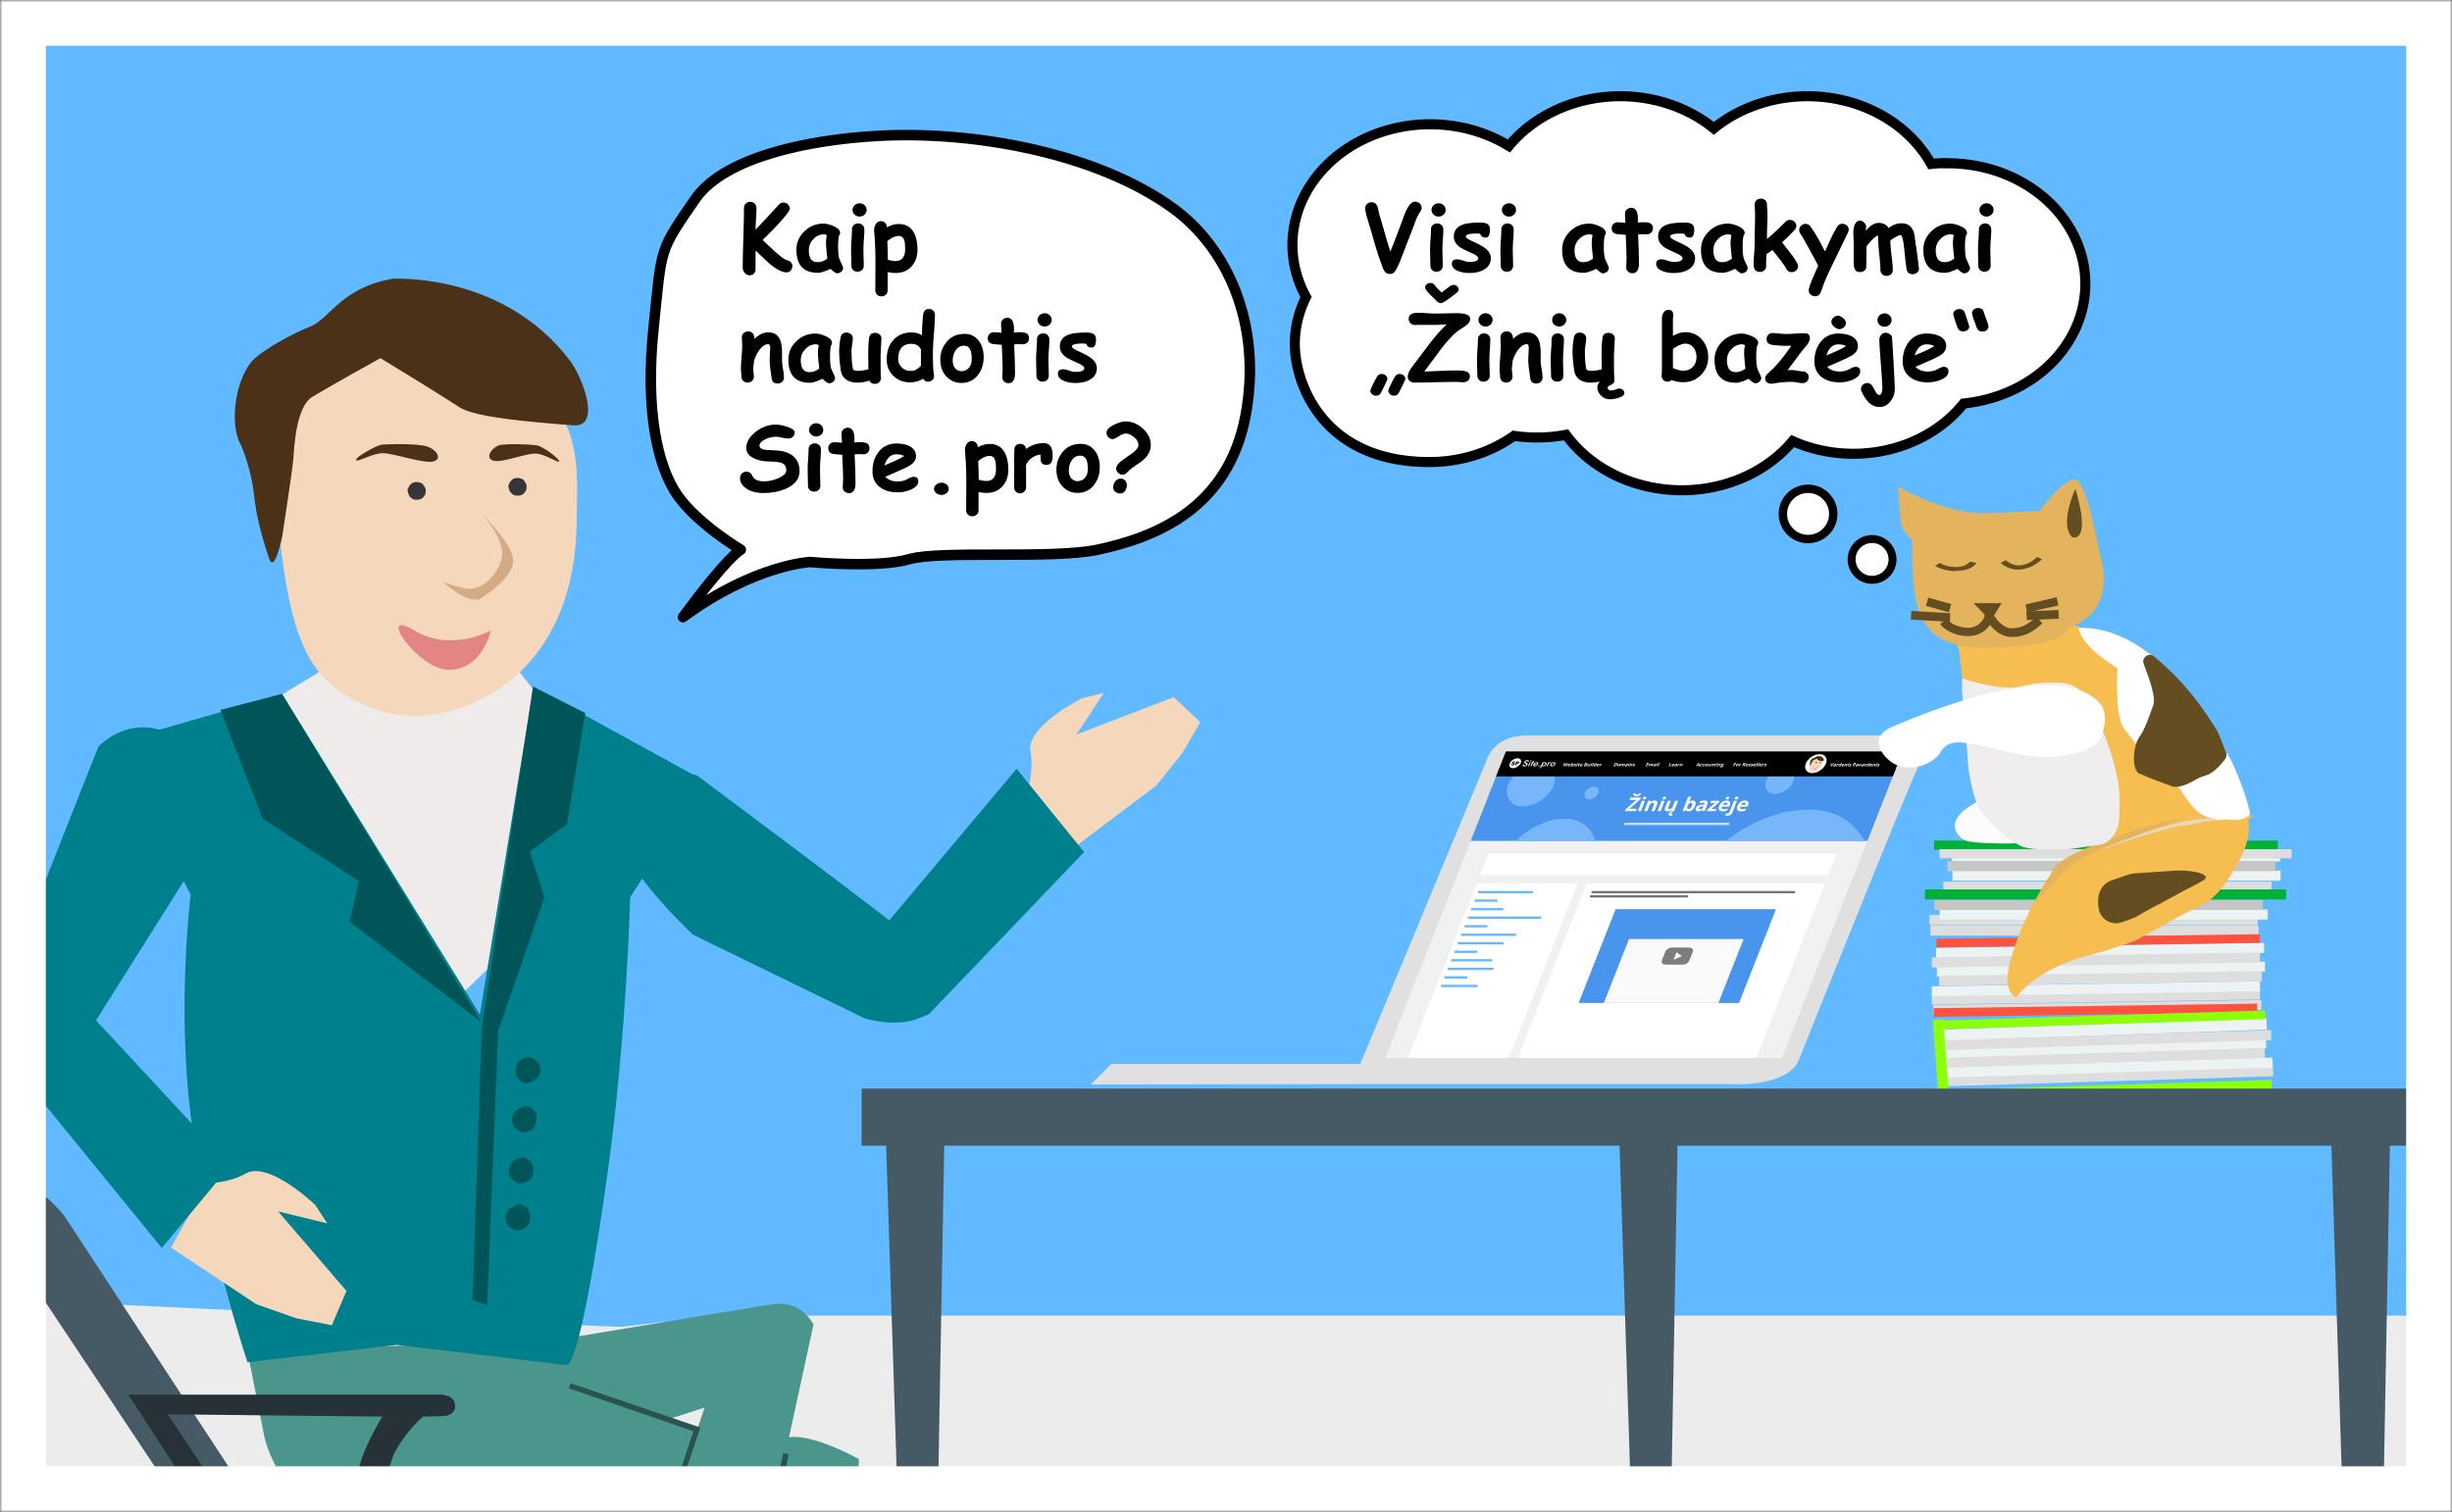
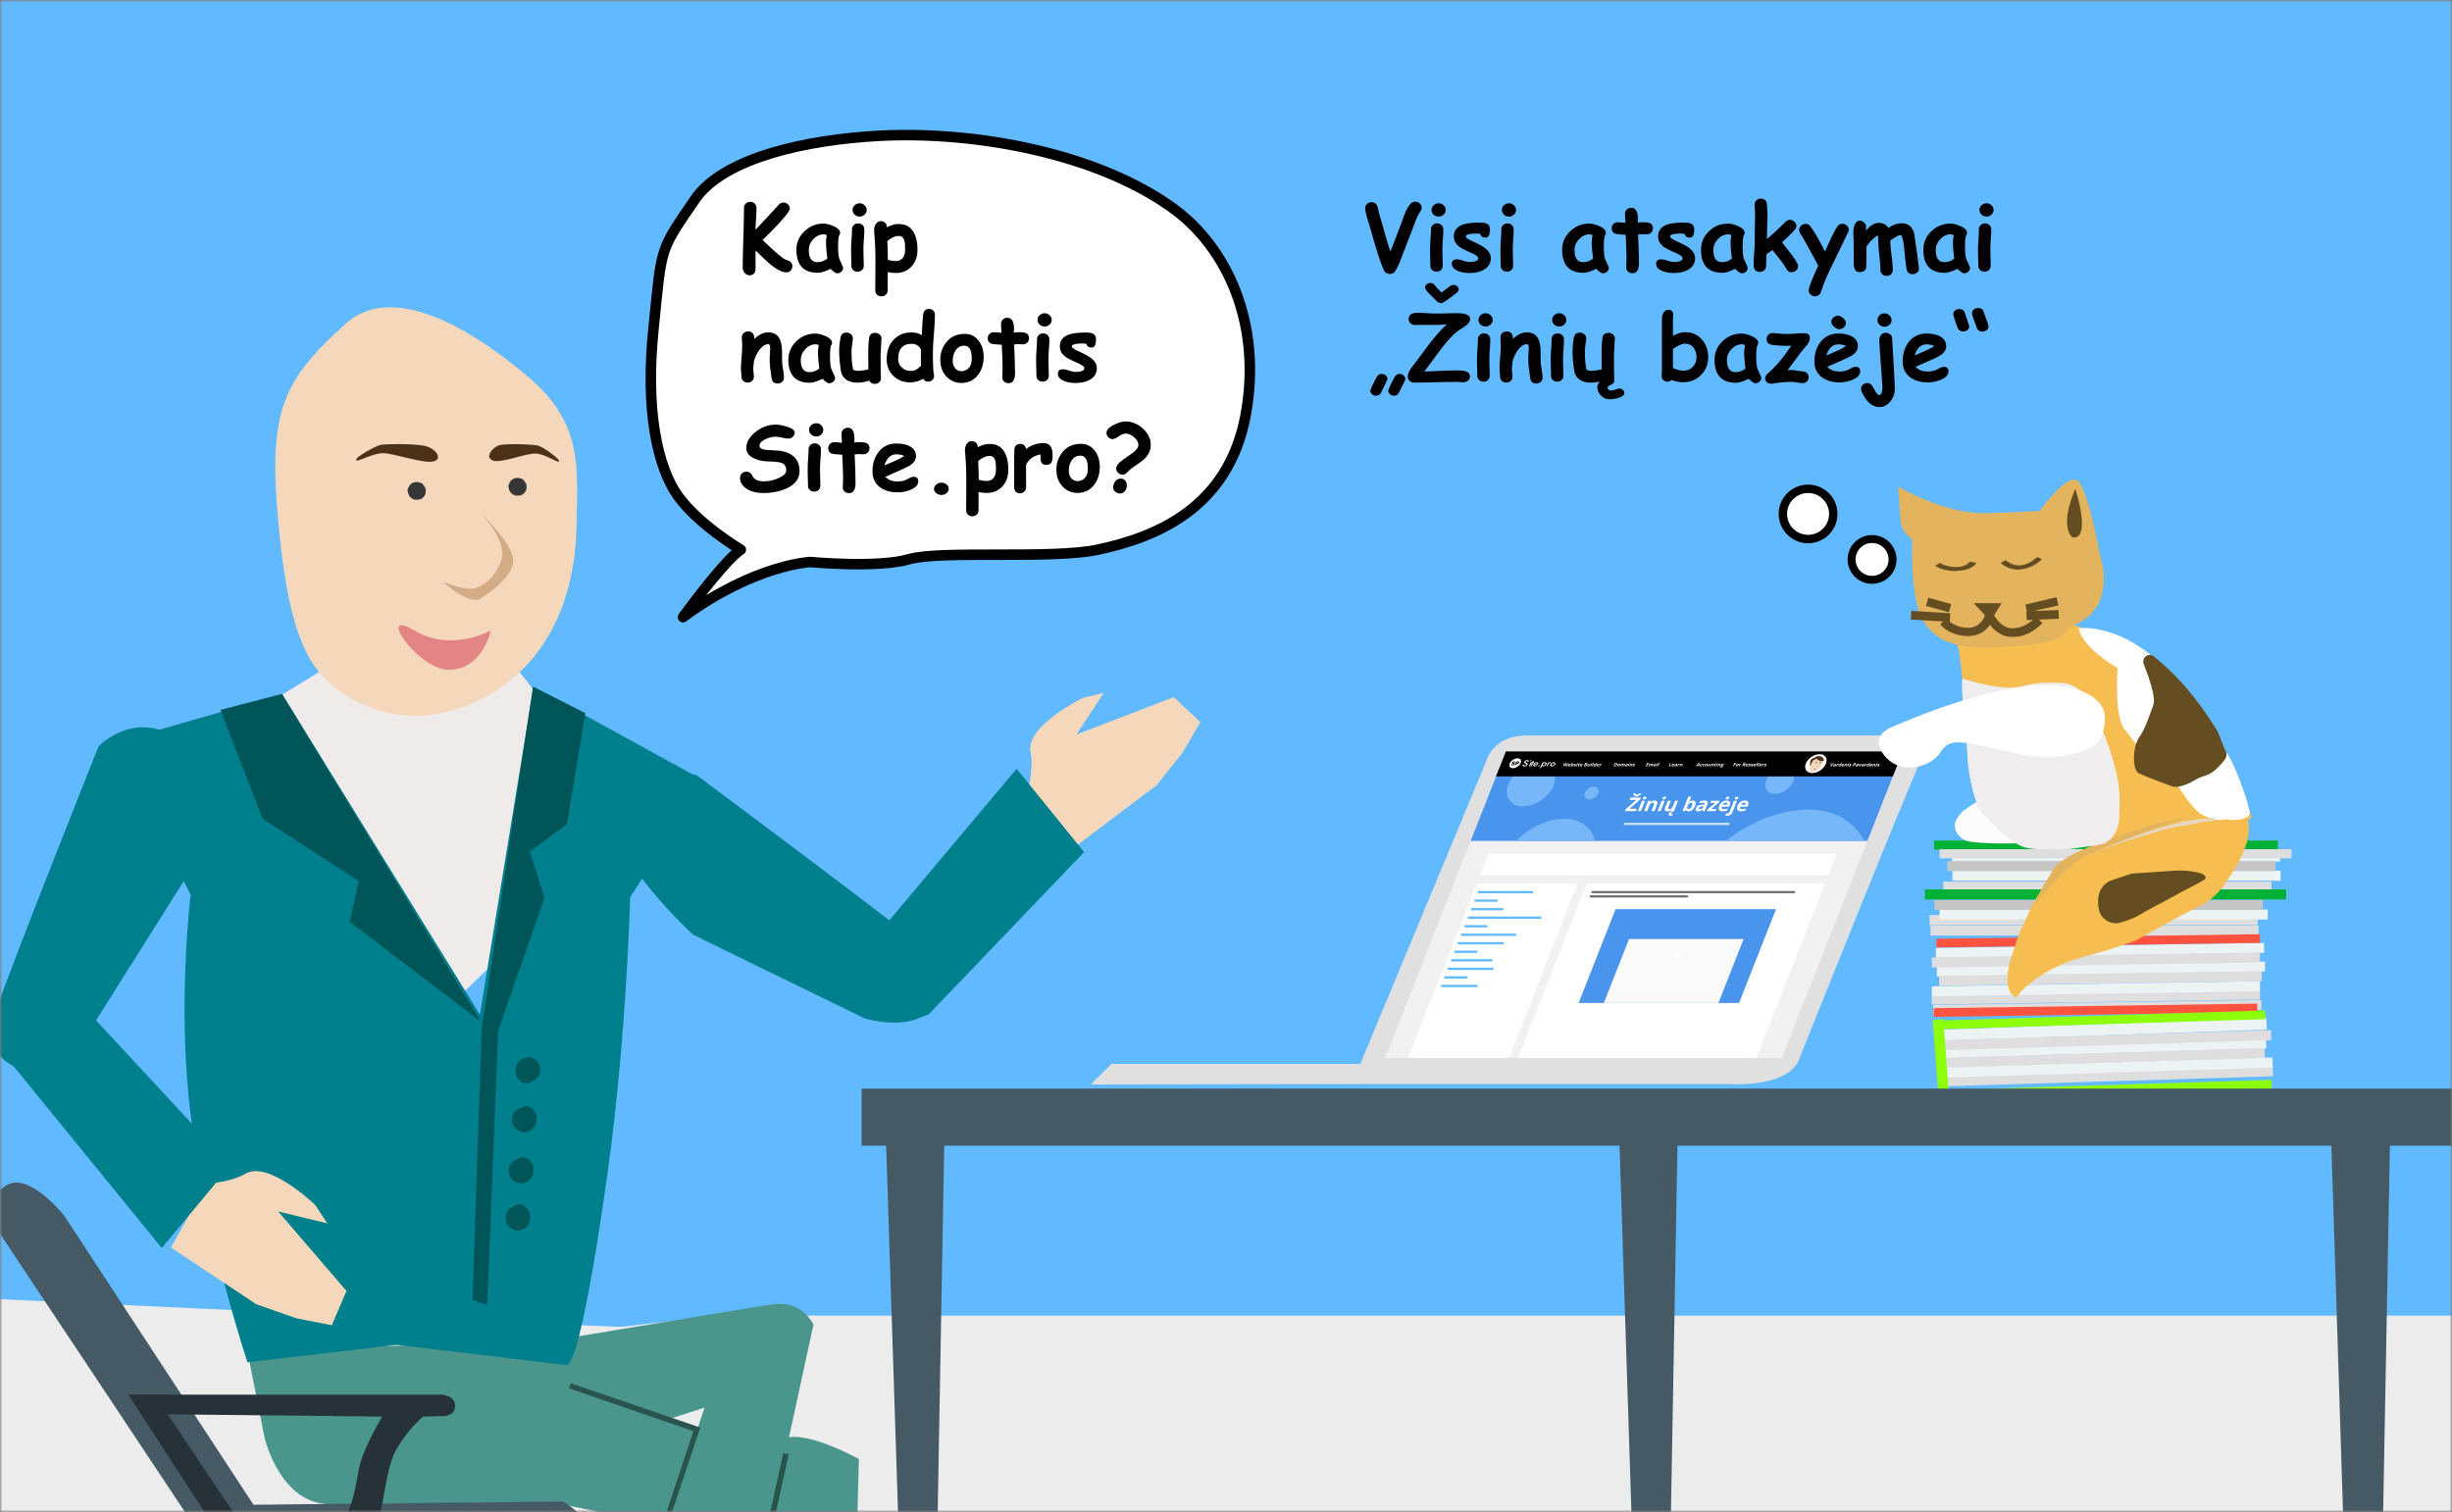
<svg xmlns="http://www.w3.org/2000/svg" xmlns:xlink="http://www.w3.org/1999/xlink" width="535" height="330" fill="none">
  <rect width="100%" height="100%" fill="#808080" stroke="none" />
  <defs>
    <path d="M535 0H0v330h535V0Z" fill="#fff" id="banner_faq_lt__b" />
  </defs>
  <g clip-path="url(#banner_faq_lt__a)">
    <mask id="banner_faq_lt__c" style="mask-type:luminance" maskUnits="userSpaceOnUse" x="0" y="0" width="535" height="330">
      <use xlink:href="#banner_faq_lt__b" />
    </mask>
    <g mask="url(#banner_faq_lt__c)">
      <mask id="banner_faq_lt__d" style="mask-type:luminance" maskUnits="userSpaceOnUse" x="0" y="0" width="535" height="330">
        <use xlink:href="#banner_faq_lt__b" />
      </mask>
      <g mask="url(#banner_faq_lt__d)">
        <path fill-rule="evenodd" clip-rule="evenodd" d="M499.7 124.124c3.1.997 1.4 12.064 0 14.456-1.4 2.393-8.4 6.78-12.2 7.378-3.7.598-9.5.299-13.7-.499-4.2-.797-5.6-.199-5.1-4.984.5-4.786 2.7-9.073 5.1-10.369 2.4-1.296 6.7-1.994 8.7-1.795 2 .2 9-2.193 9.9-3.29 1-1.096-1.4-3.688 7.3-.897Z" fill="#fff" />
        <path fill-rule="evenodd" clip-rule="evenodd" d="M500.398 110.465s1.5 6.182-2 8.873c-3.5 2.692-5.7 8.076-7.9 8.874-2.2.797-12.5-.3-15.2 1.395-2.7 1.595-7.3 1.097-7.9-3.29-.5-4.287-2.2-7.577-3.8-11.864-1.6-4.287-10.7-12.263-10.7-12.263s32.2-.997 47.5 8.275Z" fill="#644D20" />
        <path fill-rule="evenodd" clip-rule="evenodd" d="M467.3 122.828s-2.1 5.284-7.4 4.187c-5.3-1.097-16.4-10.568-16.4-10.568s-15.2 6.081-20.9 1.695c0 0 16.2-19.54 42.4-15.952l2.3 20.638Z" fill="#fff" />
        <path d="M1061.5-159.517h-1186V1034.66h1186V-159.517Z" fill="#fff" />
        <path fill-rule="evenodd" clip-rule="evenodd" d="m-77.7 426.707-.1-151.441L-79 39.58l1.8-152.737 192.7 7.178 209.3-5.882 695.9 5.583 1.8 125.42-2.8 279.353.8 131.602-676.5-5.085-232.8 5.882-188.9-4.187Z" fill="#ECECEC" />
        <path d="m-74.3-110.067 189.8 7.079 209.3-5.882 693 5.583 1.8 122.628-2.8 279.254.7 128.51-673.4-4.984-232.8 5.882-186-3.988v-148.55l-1.2-235.786 1.6-149.746Zm-5.8-6.181-.1 5.982L-82 39.38l1.2 235.786.2 148.45v5.782l5.8.1 186 3.988h.2l232.7-5.882 673.3 4.985 6 .099v-5.981l-.7-128.511 2.8-279.254v-.2l-2-122.229-.1-5.682-5.7-.1-693-5.583h-.2l-209 5.882-189.5-7.079-6.1-.199Z" fill="#1A1A18" />
        <path d="M1018 225.317c.5-10.369 72.9-99.598 66.9-184.441s-71.6-174.97-71.6-174.97 119 6.281 41.1 7.178c-77.8.898-841.4-10.767-936.6-8.075-95.2 2.692-276.8 8.973-332.2 8.075-55.3-.897-201.1-3.29-201.1-3.29s4.4 117.644 2.8 154.033c-1.7 36.39-9.5 172.179-9.5 215.348 0 10.169 0 27.217 565.2 50.746h1276.1c-565.8-35.293-339.1 6.181-339 2.792" fill="#61B9FF" />
        <path d="M495.6 192.417H424v2.193h71.6v-2.193Zm-3 7.278H421v2.194h71.6v-2.194Zm2.8-16.151h-71.6v2.193h71.6v-2.193Zm-2.6 18.444h-71.6v2.194h71.6v-2.194Z" fill="#DEDEDE" />
        <path d="M497.499 185.837h-71.6v2.193h71.6v-2.193Zm.101 4.187H426v2.194h71.6v-2.194Zm-2.8 8.474h-71.6v2.193h71.6v-2.193Z" fill="#EDF2F2" />
        <path d="M496.499 187.931h-71.6v2.193h71.6v-2.193Zm-2.798 8.473h-71.6v2.194h71.6v-2.194Z" fill="#C6C6C6" />
        <path d="M497 183.444h-75v1.994h75v-1.994Zm1.8 10.667H420v2.194h78.8v-2.194Z" fill="#00B135" />
        <path d="m493.1 215.945-71.6 1.097v2.193l71.6-1.096v-2.194Zm.3 2.293-71.6 1.097v2.193l71.6-1.096v-2.194Z" fill="#DEDEDE" />
        <path d="m493.998 205.776-71.6 1.097v2.193l71.6-1.096v-2.194Zm.202 4.088-71.6 1.097v2.193l71.6-1.096v-2.194Z" fill="#EDF2F2" />
        <path d="m493.1 207.87-71.6 1.097v2.193l71.6-1.097v-2.193Zm.4 4.087-70.4.997v2.193l70.4-.997v-2.193Z" fill="#DEDEDE" />
        <path d="m493.1 214.151-71.6 1.097v2.193l71.6-1.096v-2.194Z" fill="#EDF2F2" />
        <path d="m493.1 203.882-70.6.997v1.894l70.6-.997v-1.894Zm-.602 15.154-70.6.997v1.894l70.6-.997v-1.894Z" fill="#FF523F" />
        <path d="m495.9 232.695-71.6 2.194.1 2.193 71.6-2.193-.1-2.194Z" fill="#DEDEDE" />
        <path d="m494.598 224.719-71.6 2.492-.1-2.492 71.6-2.492.1 2.492Zm-.198 1.894-71.6 2.194.1 2.193 71.6-2.193-.1-2.194Z" fill="#EDF2F2" />
        <path d="m495.498 224.818-71.6 2.194.1 2.193 71.6-2.193-.1-2.194Zm-1.398 3.889-70.4 2.193.1 2.194 70.4-2.194-.1-2.193Z" fill="#DEDEDE" />
        <path d="m495.8 230.801-71.6 2.193.1 2.193 71.6-2.193-.1-2.193Z" fill="#EDF2F2" />
        <path d="m494.2 220.531-70.6 2.194.1 1.894 70.6-2.193-.1-1.895Zm1.4 15.155-70.6 2.193.1 1.894 70.6-2.193-.1-1.894Z" fill="#8EFF0B" />
        <path d="m425.3 239.773-2.3.2-1.3-17.348 2.3-.199 1.3 17.347Z" fill="#8EFF0B" />
        <path d="M157.098 287.13c-565.2 62.81-565.2 161.909-565.2 161.909h448.9c36.5 0 443.2 9.073 506.2 9.671 63 .698 324.001-6.68 324.001-6.68s-2-100.196 562.201-164.9H157.098Z" fill="#ECECEC" />
        <path fill-rule="evenodd" clip-rule="evenodd" d="M203.3 402.779h-5l-5.1-157.323h12.9l-2.8 157.323Z" fill="#455A64" />
        <path fill-rule="evenodd" clip-rule="evenodd" d="m238 236.683 4.5-4.486h54.3l27.5-66.1s1.3-5.583 8.8-5.583h82.4s6.4-.598 3.2 6.38c-3.2 6.88-26.2 64.405-26.2 64.405s-1.5 5.982-15.8 5.284H301l-63 .1Z" fill="#E0E0E0" />
        <path d="M673.1 237.58H188v12.462h485.1V237.58Z" fill="#455A64" />
        <path fill-rule="evenodd" clip-rule="evenodd" d="M518.6 404.773h-5l-5-157.323h12.9l-2.9 157.323Zm-155.3-2.592h-5l-5.1-157.324h12.9l-2.8 157.324Z" fill="#455A64" />
        <path fill-rule="evenodd" clip-rule="evenodd" d="m234.655 184.737 17.646-13.309 5.66-7.076 3.949-6.735-5.807-5.464-21.225 8.144 5.954-9.073-4.649 1.132s-12.474 6.128-11.327 11.744c.755 4.041-.715 8.987-.715 8.987l1.435 1.21 9.079 10.44Z" fill="#F5D8BB" />
        <path fill-rule="evenodd" clip-rule="evenodd" d="m126.1 295.904-3.3 31.903s-39.5.498-50.7.498c-11.1 0-14.4-14.655-14.4-14.655L54 295.006l69.8-2.791 2.3 3.689Z" fill="#4A968D" />
        <path fill-rule="evenodd" clip-rule="evenodd" d="M111.398 320.928c-9.5-2.991-8.5-25.423-8.5-25.423l64.3-10.668 7.5 15.553-63.3 20.538Z" fill="#4A968D" />
        <path fill-rule="evenodd" clip-rule="evenodd" d="M104.199 295.604c-11.6 2.493-10.1 26.919-10.1 26.919l79 16.051 8.9-16.45-77.8-26.52Z" fill="#4A968D" />
        <path fill-rule="evenodd" clip-rule="evenodd" d="m160 288.526-23.7 70.586 23.6 11.066 17.6-81.154c-5.8-9.77-17.5-.498-17.5-.498Z" fill="#4A968D" />
        <path fill-rule="evenodd" clip-rule="evenodd" d="m187.398 318.435-2.1 79.46-26.9 4.386 10.9-86.837c3-5.483 18.1 2.991 18.1 2.991Z" fill="#4A968D" />
        <path fill-rule="evenodd" clip-rule="evenodd" d="m58.4 153.535 12.4 61.015 18.5 13.459 19.499-18.843 10.9-54.535-8.2-10.269-23.7 3.191-16.2-2.094-13.2 8.076Z" fill="#EFEBEB" />
        <path fill-rule="evenodd" clip-rule="evenodd" d="M41.6 195.208s-3 24.227 0 48.055c3.3 27.018 12.4 54.036 12.4 54.036l32.6-3.789 36.8 4.387c1.4.798 4.4-7.776 9.2-42.172 4.1-29.411 4.9-59.919 4.9-59.919l16.3-25.323-37.4-20.538-11.7 71.484-43.1-69.889-37.4 10.768 17.4 32.9Z" fill="#007F8C" />
        <path fill-rule="evenodd" clip-rule="evenodd" d="M60.4 110.067c1.7 21.734 4.7 33.299 11.8 39.281 3.9 3.29 11.1 7.277 19.4 6.879 15.399-.898 33.699-12.961 34.199-41.574.2-12.662 1.4-22.034-10.2-32.103-11.5-9.87-29.4-21.335-40-12.063-12.8 11.564-16.8 17.945-15.2 39.58Z" fill="#F5D8BB" />
-         <path fill-rule="evenodd" clip-rule="evenodd" d="M54.7 79.16c-3.4 4.287-4.7 13.56-2.1 18.046 1.4 3.389 2.4 6.978 2.8 10.667.7 6.381 2.5 11.466 3.2 13.659 1.2 4.387 3-4.586 3-4.586s2.1-13.659 2.4-16.749c.2-3.091.7-11.466 4.1-13.56 3.4-2.093 14.9-8.474 14.9-8.474s12 7.278 17.499 10.868c3.6 2.093 15.3 3.09 24.6 3.788 6.2.498 2-10.468-.7-14.057-15.2-20.14-40.4-17.747-38.6-17.946C74.6 62.71 72 69.39 67.9 71.185c-3.7 1.395-11.3 5.483-13.2 7.975Z" fill="#4A3118" />
        <path fill-rule="evenodd" clip-rule="evenodd" d="M102.6 128.51c-2 0-5.9-1.495-5.9-1.495s5.6 5.184 8.2 3.589c2.6-1.695 7.7-5.384 7-8.973-.7-3.689-7.2-9.87-7.2-9.87s6 5.982 4.7 10.468c-1.5 4.486-4.9 6.281-6.8 6.281Z" fill="#D3AB84" />
        <path fill-rule="evenodd" clip-rule="evenodd" d="M89.4 108.371c.4.399.8.698 1.3.698.4 0 .8 0 1.2-.199.4-.199.6-.499.8-.798.2-.398.2-.698.2-1.096 0-.399-.2-.698-.5-1.097-.2-.399-.6-.498-.9-.598-.4-.1-.8-.1-1.2 0-.4.1-.7.399-.9.598-.2.399-.4.698-.5 1.097.1.398.2.997.5 1.395Zm21.998-.897c.4.399.8.698 1.3.698.4 0 .8 0 1.2-.2.4-.199.6-.498.8-.797.2-.399.2-.698.2-1.097s-.2-.698-.5-1.096c-.2-.399-.6-.499-.9-.599-.4-.099-.8-.099-1.2 0-.4.1-.7.399-.9.599-.2.398-.4.697-.5 1.096.1.499.2.997.5 1.396Z" fill="#363636" />
        <path fill-rule="evenodd" clip-rule="evenodd" d="M94.6 100.695c-2 .598-8.8-1.794-11-1.794-2.4 0-5.7 2.093-5.9 1.495-.2-.598 4.1-2.99 5.3-3.29.7-.2 8.5-.399 10.3.399 1.7.498 3.4 2.592 1.3 3.19Zm14.2-3.49c-1.5.598-3 2.592-1.3 3.29 1.8.698 7.5-1.695 9.5-1.495 2 .1 4.9 2.193 5 1.695.1-.598-3.4-3.091-4.5-3.39-.4-.3-7.1-.598-8.7-.1Z" fill="#4A3118" />
        <path fill-rule="evenodd" clip-rule="evenodd" d="M107.1 137.583c-.4 1.894-2.8 8.873-9.4 8.574-6.5-.1-15.9-13.659-7.3-8.574 8.1 4.885 16.7 0 16.7 0Z" fill="#E38584" />
        <path fill-rule="evenodd" clip-rule="evenodd" d="M21.5 162.907S2.6 210.263-.9 220.632c-1.8 5.383-.7 9.77 3.7 11.963 7.6 3.689 15.3-5.383 15.3-5.383l22.1-35.094s6.7-24.027.8-29.112c-10.6-9.571-19.5-.099-19.5-.099Zm130.5 6.281s41 30.507 49.4 37.486c4.4 3.689 5.7 7.976 3.1 12.163-4.5 7.079-15.9 3.39-15.9 3.39l-37.4-18.245s-18.3-16.948-16-24.426c4.3-13.758 16.8-10.368 16.8-10.368Z" fill="#007F8C" />
        <path fill-rule="evenodd" clip-rule="evenodd" d="m185.689 210.795 36.13-43.008 14.717 18.175-33.898 35.412c-14.534 6.189-16.949-10.579-16.949-10.579Z" fill="#007F8C" />
        <path fill-rule="evenodd" clip-rule="evenodd" d="m37.3 272.275 18.6 12.362 8.8 3.091 7.7 1.496 3.2-7.478-14.9-17.347 10.7 2.592-2.6-3.988s-10.1-9.77-15.2-6.879c-3.6 2.093-8.8 2.193-8.8 2.193l-.7 1.795-6.8 12.163Z" fill="#F5D8BB" />
        <path fill-rule="evenodd" clip-rule="evenodd" d="M17 218.438C2.6 212.158-.2 228.807-.2 228.807l35.5 43.568 15-18.045L17 218.438Z" fill="#007F8C" />
        <path fill-rule="evenodd" clip-rule="evenodd" d="M116.998 235.487c.6-.498.9-1.196.9-1.894 0-.598-.1-1.097-.4-1.496-.2-.498-.7-.797-1.2-1.096-.5-.2-1.1-.399-1.5-.2-.6.1-1.1.399-1.4.698-.4.399-.7.798-.8 1.396-.1.498-.1 1.097 0 1.695.2.498.5.897.9 1.296.5.399.9.498 1.5.598.7-.199 1.4-.598 2-.997Zm-4.398 6.879c-.6.499-.9 1.196-.9 1.894 0 .599.1 1.097.4 1.496.2.498.7.797 1.2 1.097.5.199 1.1.398 1.5.199.6-.1 1.1-.399 1.4-.698.4-.399.7-.798.8-1.396.1-.498.1-1.096 0-1.695-.1-.498-.5-.897-.9-1.296-.5-.398-.9-.498-1.5-.598-.7.299-1.5.598-2 .997Zm-.7 11.166c-.6.499-.9 1.197-.9 1.894 0 .599.1 1.097.4 1.496.2.498.7.797 1.2 1.097.5.199 1.1.398 1.5.199.6-.1 1.1-.399 1.4-.698.4-.399.7-.798.8-1.396.1-.498.1-1.096 0-1.695-.1-.498-.5-.897-.9-1.296-.5-.398-.9-.498-1.5-.598-.8.299-1.5.499-2 .997Zm-.7 10.269c-.6.498-.9 1.196-.9 1.894 0 .598.1 1.097.4 1.495.2.499.7.798 1.2 1.097.5.199 1.1.399 1.5.199.6-.099 1.1-.398 1.4-.697.4-.399.7-.798.8-1.396.1-.499.1-1.097 0-1.695-.2-.499-.5-.897-.9-1.296-.5-.399-.9-.499-1.5-.598-.7.299-1.4.498-2 .997Zm-63.1-108.87 9.2 23.728 21 13.659-2 8.873 28.6 21.734-43.4-71.484-13.4 3.49Z" fill="#005559" />
        <path fill-rule="evenodd" clip-rule="evenodd" d="m127.7 155.628-4 24.227-8.1 5.982 3.2 10.069-10.1 29.012-2.4 59.919-3.2-1.197 2-59.121 11.2-74.673 11.4 5.782Z" fill="#005559" />
        <path d="m172.1 317.338-3.8 17.248-1.2-.2 3.8-17.247 1.2.199Zm-26.7 12.761 5.9-17.746-27.2-9.372.4-1.096 28.3 9.67-6.3 18.843-1.1-.299Z" fill="#29544E" />
        <path fill-rule="evenodd" clip-rule="evenodd" d="M122.8 327.707s6.2 3.39 6.2 7.976-5.8 8.873-5.8 8.873H50.6c-4.6 0-6.2-8.474-6.2-8.474S4.3 275.665 1.2 271.079c-3.1-4.586-5-8.873 0-12.263 5-3.39 12.8 6.481 12.8 6.481l41.3 63.108 67.5-.698Z" fill="#455A64" />
        <path fill-rule="evenodd" clip-rule="evenodd" d="M96.9 304.478s2.4.199 2.4 2.392c0 2.194-2.6 2.194-2.6 2.194l-4.4.099c-2.4 2.094-4.4 4.686-6 7.478-2.1 3.988-2.6 12.163-3.9 15.553-.7 1.794-1.8 3.389-3.2 4.685-1.4 1.297-3.2 2.194-5.1 2.593 0 0-20.2-.698-21.8-.698-1.5 0-3.4-2.194-3.4-2.194L28 304.378h68.9v.1Zm-24.8 33.398c.2-.199.5-.697.5-1.096 0-.399-.1-.598-.2-.798-.1-.199-.5-.498-.7-.598-.2-.1-.6-.1-.9-.1-.4.1-.6.2-.8.499-.2.199-.4.498-.5.797-.1.399 0 .599.1.898.1.199.4.498.6.698.2.099.6.199.8.199.4 0 .8-.299 1.1-.499Zm-17.1-.299c.2-.099.4-.199.5-.398.1-.1.2-.399.4-.499.1-.199.1-.399.1-.598 0-.399-.1-.598-.2-.798-.1-.199-.4-.498-.7-.598-.2-.1-.6-.1-.8-.1-.2.1-.6.2-.7.499-.2.199-.4.498-.4.797 0 .2 0 .599.1.798.1.199.4.499.6.698.2.1.6.199.8.199-.1.1.2.1.3 0Zm.1-4.486h17.3c3.9 0 5.1-8.175 5.9-12.462.8-4.387 5.1-11.466 5.1-11.466l-46.8-.498s13.3 20.039 14.8 22.033c1 1.197 2.3 1.994 3.7 2.393Z" fill="#263238" />
        <path d="M149.022 134.689c9.957-13.534 12.617-14.716 12.617-14.716s-9.275-5.478-13.777-11.815c-4.365-6.23-7.161-18.475-5.251-36.628 1.841-18.153 1.137-16.5 9.389-28.53 6.48-8.593 23.755-12.51 39.987-13.37C212.994 28.556 239.5 33.5 256 45.5c11.683 8.497 19.51 25.17 15.759 45.256-3.82 20.087-19.359 26.47-32.259 29.217-9.9 2.108-34.074.108-41.031 2.041-6.888 2.041-21.688.644-21.688.644s-12.141.537-27.759 12.031Z" fill="#fff" stroke="#000" stroke-width="2.29" stroke-linecap="round" stroke-linejoin="round" />
        <path d="M500 185.338h-76.8v1.994H500v-1.994Z" fill="#DEDEDE" />
-         <path d="M530 4.985H5v320.031h525V4.986Z" stroke="#fff" stroke-width="10" />
        <path fill-rule="evenodd" clip-rule="evenodd" d="M489.024 174.804c-3.2-14.256-9.3-22.232-14.8-26.918-8.4-7.178-29.8-14.656-29.8-14.656l-17.3 7.378s1.3 4.885 2.2 25.024c.2 5.185 6.3 13.559 8.3 16.151 3.8 4.686 19.2 2.692 20.6 2.592 3.6-.199 13.6 4.188 24.2-.099 2.1-.798 5.4-2.493 8.9-6.082-.7-1.196-1.5-2.293-2.3-3.39Z" fill="#F6BE51" />
        <path fill-rule="evenodd" clip-rule="evenodd" d="M490.623 176.3c1 2.094-1.1 2.293-2.6 2.891-1.5.598-6.3-.399-8.2-1.794-1.8-1.496-3.5-4.088-5-6.481-1.5-2.392-4.2-8.474-2.1-10.767 2-2.293 5.7 1.695 7.3 2.094 1.5.498 3.7 2.093 4.6 3.09.8 1.097.8-2.193 1.6-.399.9 1.097 4 8.874 4.4 11.366Z" fill="#fff" />
        <path fill-rule="evenodd" clip-rule="evenodd" d="M433.024 111.996c8.7-.199 12-.498 12-.498s5.3-7.378 7.9-6.78c2.5.598 5.2 16.151 5.2 16.151s4.3 11.665-5.8 15.653c-2.6.997.4 3.788-15.2 4.686-10.7.697-15.2-1.396-17.8-6.281-2.6-4.886-2.1-17.248-2.1-17.248s-2.5-1.296-2.6-4.786c-.1-1.695-.5-6.679-.5-6.679s10.2 5.981 18.9 5.782Z" fill="#E3B45D" />
        <path fill-rule="evenodd" clip-rule="evenodd" d="m434.324 135.525 2.4-3.888h-6.1l3.7 3.888Z" fill="#644D20" />
        <path d="M438.924 139.014c2.5 0 4.4-.798 6.7-2.991l-1.3-1.396c-2 1.795-3.4 2.492-5.4 2.492-2.5 0-4.3-3.489-4.3-3.589l-1.7.798c.1.299 2.2 4.686 6 4.686Zm2.198-14.756c1.7-.299 3-.897 4.4-2.193l-1-.499c-1.3 1.097-2.2 1.596-3.6 1.795-1.7.299-3.3-1.097-3.3-1.097l-1.1.598c.1.1 1.9 1.795 4.6 1.396Z" fill="#644D20" />
        <path d="M429.523 138.814c3.2 0 4.9-2.392 5.3-3.688l-1.8-.599c0 .1-1 2.592-3.8 2.493-.7 0-3.1-.299-4.5-1.994l-1.4 1.196c1.8 2.194 4.7 2.592 5.8 2.592h.4Zm-2.399-14.257c2.5 0 3.8-1.096 4.1-1.694l-1.4-.3s-.8 1.197-3 1.197c-.5 0-2.4-.1-3.5-.897l-1.1.598c1.4.997 3.7 1.196 4.5 1.196.1-.1.2-.1.4-.1Z" fill="#644D20" />
        <path d="m417.024 133.33 8.5.499-.1 1.894-8.5-.499.1-1.894Zm3.7-2.892 5 1.396-.5 1.795-5-1.396.5-1.795Zm28-.099.4 1.794-3.624.798-3.176.798-.4-1.795 6.8-1.595Z" fill="#644D20" />
        <path d="m449.124 133.132.1 1.894-7 .299-.1-1.894 7-.299Zm3.705-26.455s-3.601 7.676-.701 10.568c0 0 4.301 1.595.701-10.568Z" fill="#644D20" />
        <path fill-rule="evenodd" clip-rule="evenodd" d="M467.122 163.839s-1.6-2.194-3.7-4.885c-2.1-2.692-1.4-13.161-1.4-13.161s-7.6-4.287-8.5-8.673c0 0 10-1.595 20.8 10.667l-4.2 15.154-3 .898Z" fill="#fff" />
        <path fill-rule="evenodd" clip-rule="evenodd" d="M485.524 165.632c-.8 1.097-2.5 3.091-4.2 3.589-1 .299-1.9.698-2.7 1.196-1.7.997-3.7 1.596-4.7 1.197-1.3-.499-5.5-1.994-6.9-2.692-1.9-.299-1.8-5.783-.3-7.976 1.5-2.193 2.1-4.387 3.1-7.078.6-1.496-.8-5.683-2.1-8.973-.5-1.396 1.1-2.592 2.3-1.595 3.3 2.791 8.2 7.078 13.9 16.45l1.7 4.287c.3.598.2 1.196-.1 1.595Z" fill="#644D20" />
        <path d="M483.4 179.157c-.1-.299-.3-.598-.6-.698-.7.1-1.4.199-1.9.199-1.9.2-3.7.399-5.5.898-4.7 1.196-9.4 2.592-13.9 4.187-3.8 1.296-8.8 3.19-11.8 5.085-.6.299-1.1 1.196-1.7 1.694l.8.3c3.2.498 4.9-3.988 4.9-3.988s1.1 5.184.5 6.779c-1.5 3.589 6.3 9.172 8.6 5.085 1.2-2.094.4-5.384.4-5.384s.5-6.381 1.7-4.985c1.4 1.695 8.5 0 9.6-.598l.1-.1s0 .1-.1.1c-.4.498-1.6 2.492-3.3 3.788-1.4 1.097-2.7 2.194-2.7 2.194s-2.2 2.991.7 3.988c2.5.897 5.7-.399 5.7-.399s11.9-7.378 8.5-18.145Z" fill="#E7D6C0" />
        <path fill-rule="evenodd" clip-rule="evenodd" d="M486.148 178.858c-.9-.1-4.2.399-5.9.598-1.9.498-3.8.798-5.7.997-4.6 1.196-9.2 2.592-13.6 4.088-3.8 1.296-8.8 3.19-11.8 5.084-.3.2-.7.499-1.1.698-.3.598-1 1.396-1.5 1.695-.2.399-.4.698-.6 1.097-.9 1.694-1.9 3.29-2.8 4.984-.9 2.294-2.1 4.387-2.9 6.581-.3.697-.4 1.395-.7 2.093-1.6 4.586-2.6 9.272.3 10.967 5.7-7.278 16.5-9.372 16.5-9.372s4.2-1.096 9.6-3.09c2.5-1.496 5.1-2.692 7.6-4.188 3.3-1.894 5.3-2.691 8-4.287.2-.099.4-.299.6-.398.2-.1.4-.299.5-.399 1-.897 1.8-1.695 2.5-2.692 4.9-6.779 6.3-11.565 5.2-14.855-1.3.498-2.7.598-4.2.399Z" fill="#F6BE51" />
        <path fill-rule="evenodd" clip-rule="evenodd" d="M473.898 195.806c3-1.695 4.9-2.492 7.2-3.888 1.1-1.496-4-2.094-6.6-1.894l-8.9.598c-.3 0-.6.099-1 .199l-4.1 1.396s-3 .997-2.7 5.084c0 .3 0 .499.1.798.2 2.393 2.7 3.988 5 3.19.8-.299 1.6-.498 2.5-.897.2-.1.5-.199.7-.299 2.6-1.595 5.3-2.891 7.8-4.287Z" fill="#644D20" />
        <path fill-rule="evenodd" clip-rule="evenodd" d="M462.2 182.447c-3.8 1.296-8.8 3.19-11.8 5.084-.4.2-.8.499-1.3.898-.3.399-.9.997-1.2 1.396-.2.398-.4.897-.7 1.296-.9 1.694-1.9 3.29-2.8 4.985-.1.398-.3.697-.4 1.096 1.7-1.994 6.3-7.178 9.2-9.272 3.6-2.592 23.9-9.471 23.9-9.471s-2 .299-4.9.897c-3.4.898-6.8 1.895-10 3.091Z" fill="#E3B45D" />
      </g>
      <path fill-rule="evenodd" clip-rule="evenodd" d="M435.624 177.996c-1.4-2.194 2.7-5.284 1.8-7.278-2.3 2.193-8.3 5.383-9.4 6.58-.6.698-1.7 1.894-1.5 3.19.2 1.595 1.6 2.891 3.2 3.19 2.7.499 15.7.798 13.6-.598-1.3-.897-5.6-1.994-6.4-2.891-.2-.1-1.1-1.894-1.3-2.193Z" fill="#FCFCFC" />
      <path fill-rule="evenodd" clip-rule="evenodd" d="M428.224 148.086s4.8 1.695 9.6 1.994c3.5.199 4.2-1.097 9.2-1.097 2.6 0 3.9 0 5.3.698 2.5 1.097 3.6 3.49 5.8 8.275 2.7 5.982 3.6 10.468 4 12.562.4 2.293.4 3.888.3 7.079 0 1.196-.1 2.492-.7 3.788-.2.499-.9 1.695-2.2 2.492-.8.399-1.4.499-2.8.698-4.6.599-4.1.698-6.2.798-1.4.1-2.4 0-4.2 0-1.9 0-2.8-.1-4-.299-1.9-.399-2.8-1.296-3.7-1.894-.5-.3-1.9-1.097-6.2-5.783-1.5-1.695-3-8.275-3.1-11.864-.2-5.085-1.7-15.752-1.1-17.447Z" fill="#EFEDED" />
      <path d="M394.5 117.644c3.038 0 5.5-2.455 5.5-5.484s-2.462-5.483-5.5-5.483-5.5 2.454-5.5 5.483c0 3.029 2.462 5.484 5.5 5.484Z" fill="#fff" stroke="#000" stroke-width="1.833" />
      <path d="M408.464 126.546a4.458 4.458 0 0 0 4.465-4.452 4.458 4.458 0 0 0-4.465-4.45 4.458 4.458 0 0 0-4.464 4.45 4.458 4.458 0 0 0 4.464 4.452Z" fill="#fff" stroke="#000" stroke-width="1.735" />
      <g clip-path="url(#banner_faq_lt__e)">
        <path fill="#F1F1F1" d="M328.566 164h86.573l-26.36 66.918h-86.572z" />
        <g clip-path="url(#banner_faq_lt__f)">
          <g clip-path="url(#banner_faq_lt__g)">
            <path fill="#4994EC" d="M327.969 163.727h88l-9.529 24.19h-88z" />
            <rect width="40" height="40" rx="20" transform="matrix(1 0 -.366 .93 374.734 176.687)" fill="#77B7F9" />
            <rect width="20" height="20" rx="10" transform="matrix(1 0 -.366 .93 331.457 178.684)" fill="#77B7F9" />
            <rect width="10" height="10" rx="5" transform="matrix(1 0 -.366 .93 330.858 166.698)" fill="#77B7F9" />
            <rect width="6" height="6" rx="3" transform="matrix(1 0 -.366 .93 386.401 167.697)" fill="#77B7F9" />
            <rect width="3" height="3" rx="1.5" transform="matrix(1 0 -.366 .93 346.298 171.692)" fill="#77B7F9" />
          </g>
        </g>
        <path d="M356.911 177.026h-2.369l.16-.407 2.329-2.036h-1.485l.204-.519h2.287l-.16.405-2.327 2.038h1.565l-.204.519Zm-.274-3.211a1.045 1.045 0 0 0-.081-.205 2.937 2.937 0 0 0-.237-.405l.022-.055h.442c.059.046.121.099.186.158a.966.966 0 0 1 .172.199 2.74 2.74 0 0 1 .332-.201c.117-.061.223-.113.318-.156h.44l-.021.055a13.972 13.972 0 0 0-.553.403 3.386 3.386 0 0 0-.245.207h-.775Zm2.286.946-.892 2.265h-.665l.893-2.265h.664Zm.018-.888c.099 0 .176.022.23.065.054.042.059.121.013.237a.423.423 0 0 1-.201.239.619.619 0 0 1-.28.065.36.36 0 0 1-.232-.065c-.052-.044-.055-.124-.01-.239a.42.42 0 0 1 .198-.237.634.634 0 0 1 .282-.065Zm2.081.845c.259 0 .442.066.548.199.107.131.103.342-.011.632l-.582 1.477h-.664l.521-1.323c.064-.162.08-.284.049-.367-.03-.082-.113-.123-.248-.123a.657.657 0 0 0-.492.192 1.68 1.68 0 0 0-.329.555l-.42 1.066h-.664l.892-2.265h.507l-.025.29h.037a1.16 1.16 0 0 1 .571-.298c.105-.023.208-.035.31-.035Zm2.195.043-.892 2.265h-.664l.892-2.265h.664Zm.019-.888c.099 0 .175.022.229.065.055.042.059.121.013.237a.425.425 0 0 1-.2.239.623.623 0 0 1-.281.065.357.357 0 0 1-.231-.065c-.052-.044-.056-.124-.011-.239a.42.42 0 0 1 .198-.237.642.642 0 0 1 .283-.065Zm2.915.888-.893 2.265h-.509l.025-.29h-.035a1.175 1.175 0 0 1-.572.296 1.41 1.41 0 0 1-.307.035.909.909 0 0 1-.422-.085.382.382 0 0 1-.197-.27c-.023-.122.004-.28.08-.474l.582-1.477h.665l-.522 1.323c-.064.162-.08.284-.05.367.029.082.113.123.249.123a.698.698 0 0 0 .352-.085.813.813 0 0 0 .261-.253 2.16 2.16 0 0 0 .209-.409l.42-1.066h.664Zm-1.538 2.725c-.022.057-.022.099-.001.126.023.027.059.04.11.04a1.355 1.355 0 0 0 .263-.036l-.142.36a2.344 2.344 0 0 1-.163.033 1.258 1.258 0 0 1-.193.014c-.167 0-.283-.044-.347-.132-.063-.086-.068-.198-.014-.334a.7.7 0 0 1 .157-.233c.072-.073.158-.141.257-.205.099-.062.203-.117.313-.164l.262.071c-.136.089-.246.17-.331.243a.6.6 0 0 0-.171.217Zm4.407-3.613-.289.734a5.055 5.055 0 0 1-.202.448h.026c.1-.094.218-.173.354-.237.137-.067.293-.1.468-.1.273 0 .456.1.547.298.092.199.062.49-.089.873a2.313 2.313 0 0 1-.374.651 1.559 1.559 0 0 1-.484.395 1.197 1.197 0 0 1-.542.132c-.179 0-.308-.03-.387-.09a.535.535 0 0 1-.172-.2h-.046l-.209.249h-.507l1.242-3.153h.664Zm-.051 1.34a.645.645 0 0 0-.303.067.681.681 0 0 0-.229.2 1.623 1.623 0 0 0-.183.338l-.027.067c-.086.221-.118.389-.095.507.024.116.128.174.313.174a.578.578 0 0 0 .394-.176 1.36 1.36 0 0 0 .322-.509c.087-.221.112-.388.075-.5-.037-.112-.126-.168-.267-.168Zm2.875-.499c.327 0 .551.066.673.199.122.132.13.333.024.604l-.595 1.509h-.464l-.007-.308h-.017a2.2 2.2 0 0 1-.292.199 1.147 1.147 0 0 1-.295.113 1.595 1.595 0 0 1-.358.037.75.75 0 0 1-.358-.077.345.345 0 0 1-.175-.235c-.023-.107-.003-.242.062-.406a.972.972 0 0 1 .481-.531c.227-.114.524-.178.892-.19l.427-.012.039-.099c.047-.119.048-.206.003-.262-.045-.055-.127-.083-.246-.083-.118 0-.239.016-.365.047-.125.031-.254.07-.386.117l-.055-.417a2.71 2.71 0 0 1 1.012-.205Zm-.144 1.263-.26.008c-.217.005-.381.041-.491.107a.525.525 0 0 0-.227.261c-.038.095-.034.163.009.203.044.039.114.059.21.059a.764.764 0 0 0 .406-.118.665.665 0 0 0 .279-.334l.074-.186Zm2.626 1.049h-1.922l.143-.365 1.691-1.428h-1.061l.186-.472h1.817l-.158.401-1.646 1.392h1.136l-.186.472Zm2.397-2.308c.225 0 .403.041.534.122.131.08.211.196.239.348.028.153-.001.339-.087.56l-.119.299h-1.57c-.061.175-.059.312.006.412.067.098.194.148.382.148.155 0 .303-.015.444-.045a3.16 3.16 0 0 0 .451-.134l-.188.479a2.358 2.358 0 0 1-.919.16c-.244 0-.444-.042-.6-.126a.563.563 0 0 1-.291-.383c-.038-.171-.006-.388.097-.648.104-.265.239-.485.404-.661a1.662 1.662 0 0 1 1.217-.531Zm-.169.44a.655.655 0 0 0-.368.115.874.874 0 0 0-.288.363h.932a.575.575 0 0 0 .042-.245.228.228 0 0 0-.086-.17c-.05-.042-.127-.063-.232-.063Zm.478-1.285c.099 0 .175.022.229.065.055.042.059.121.013.237a.425.425 0 0 1-.2.239.623.623 0 0 1-.281.065.357.357 0 0 1-.231-.065c-.052-.044-.056-.124-.011-.239a.42.42 0 0 1 .198-.237.639.639 0 0 1 .283-.065Zm-.176 4.15a1.61 1.61 0 0 1-.228-.016 1.296 1.296 0 0 1-.189-.035l.191-.486a.857.857 0 0 0 .141.028.997.997 0 0 0 .155.011c.09 0 .176-.024.257-.071.08-.046.148-.137.201-.274l.953-2.419h.665l-.989 2.51a1.245 1.245 0 0 1-.234.377 1.097 1.097 0 0 1-.382.274 1.34 1.34 0 0 1-.541.101Zm1.684-3.848a.412.412 0 0 1 .198-.237.634.634 0 0 1 .282-.065c.099 0 .175.022.229.065.055.042.059.121.014.237a.427.427 0 0 1-.201.239.62.62 0 0 1-.281.065.357.357 0 0 1-.231-.065c-.052-.044-.056-.124-.01-.239Zm2.181.543c.225 0 .403.041.534.122.131.08.211.196.239.348.029.153 0 .339-.087.56l-.118.299h-1.57c-.062.175-.06.312.005.412.067.098.195.148.382.148.155 0 .303-.015.444-.045a3.17 3.17 0 0 0 .452-.134l-.189.479a2.335 2.335 0 0 1-.919.16c-.244 0-.443-.042-.599-.126a.557.557 0 0 1-.291-.383c-.039-.171-.007-.388.096-.648.104-.265.239-.485.404-.661a1.662 1.662 0 0 1 1.217-.531Zm-.169.44a.652.652 0 0 0-.367.115.868.868 0 0 0-.289.363h.932a.545.545 0 0 0 .042-.245.23.23 0 0 0-.085-.17c-.051-.042-.128-.063-.233-.063Z" fill="#fff" />
        <path d="M354.336 179.817h23" stroke="#C8DFF9" stroke-width=".5" />
        <path fill="#000" d="M328.566 164h86.573l-2.147 5.45h-86.573z" />
        <path d="m400.153 166.55-.522.704h-.174l.008-.704h.162l-.016.419-.003.04-.006.061c-.003.022-.005.039-.009.054l.031-.054.039-.061a.439.439 0 0 1 .028-.04l.3-.419h.162Zm.262.154c.078 0 .132.016.161.047.03.032.033.08.008.144l-.134.359h-.111l-.003-.074h-.004a.505.505 0 0 1-.068.048.246.246 0 0 1-.07.026.363.363 0 0 1-.085.009.181.181 0 0 1-.085-.018.084.084 0 0 1-.043-.056.175.175 0 0 1 .013-.096.228.228 0 0 1 .112-.126.496.496 0 0 1 .211-.046l.102-.002.009-.024c.01-.028.01-.049-.001-.062-.011-.013-.03-.02-.059-.02a.376.376 0 0 0-.086.011c-.03.008-.06.017-.091.028l-.015-.099a.683.683 0 0 1 .239-.049Zm-.028.3-.062.002a.228.228 0 0 0-.116.026.114.114 0 0 0-.053.062c-.009.022-.008.038.003.048.01.009.027.014.05.014a.176.176 0 0 0 .096-.028.156.156 0 0 0 .065-.08l.017-.044Zm.755-.299.026.002a.08.08 0 0 1 .025.003l-.063.137a.26.26 0 0 0-.021-.003l-.024-.002a.264.264 0 0 0-.122.031.197.197 0 0 0-.09.107l-.103.274h-.157l.202-.539h.119l-.01.091h.007a.437.437 0 0 1 .134-.087.232.232 0 0 1 .077-.014Zm.131.558c-.064 0-.108-.023-.131-.07-.023-.047-.017-.116.017-.208a.482.482 0 0 1 .141-.209.294.294 0 0 1 .187-.071c.028 0 .051.004.069.011a.108.108 0 0 1 .068.068h.005a.906.906 0 0 1 .029-.107l.065-.172h.158l-.282.749h-.121l-.004-.07h-.007a.32.32 0 0 1-.117.069.266.266 0 0 1-.077.01Zm.1-.117a.152.152 0 0 0 .104-.035.292.292 0 0 0 .069-.109l.006-.016c.02-.052.026-.092.019-.119-.006-.028-.033-.042-.08-.042a.144.144 0 0 0-.098.042.297.297 0 0 0-.074.12c-.02.053-.025.093-.016.119.01.027.033.04.07.04Zm.836-.441c.054 0 .096.01.127.029a.123.123 0 0 1 .059.083.249.249 0 0 1-.019.133l-.026.071h-.374c-.013.041-.012.074.004.098.016.023.046.035.091.035a.505.505 0 0 0 .105-.011.737.737 0 0 0 .107-.031l-.043.113a.527.527 0 0 1-.217.038.3.3 0 0 1-.143-.03.136.136 0 0 1-.071-.091.27.27 0 0 1 .02-.154.491.491 0 0 1 .093-.157.386.386 0 0 1 .287-.126Zm-.038.105a.154.154 0 0 0-.087.027.2.2 0 0 0-.067.086h.221a.127.127 0 0 0 .009-.058.052.052 0 0 0-.021-.04c-.012-.01-.03-.015-.055-.015Zm.754-.105c.062 0 .106.016.131.047.026.032.026.082 0 .151l-.132.351h-.157l.118-.315c.014-.038.018-.067.01-.087-.008-.02-.027-.029-.059-.029a.157.157 0 0 0-.117.045.406.406 0 0 0-.076.132l-.095.254h-.158l.203-.539h.12l-.004.069h.009a.279.279 0 0 1 .134-.071.37.37 0 0 1 .073-.008Zm.522.01-.202.539h-.158l.202-.539h.158Zm.001-.21c.023 0 .041.005.055.015.013.01.014.029.004.056a.101.101 0 0 1-.047.057.152.152 0 0 1-.066.015.091.091 0 0 1-.056-.015c-.012-.011-.013-.029-.003-.057a.098.098 0 0 1 .046-.056.153.153 0 0 1 .067-.015Zm.427.589a.248.248 0 0 1-.167.15.576.576 0 0 1-.245.012.352.352 0 0 1-.078-.024l.045-.121a.444.444 0 0 0 .18.045c.03 0 .054-.004.07-.013a.062.062 0 0 0 .033-.033.04.04 0 0 0 .001-.024c-.003-.008-.011-.016-.025-.025a.69.69 0 0 0-.07-.036.39.39 0 0 1-.073-.043.09.09 0 0 1-.033-.051.163.163 0 0 1 .012-.076.205.205 0 0 1 .105-.112.406.406 0 0 1 .181-.038.36.36 0 0 1 .187.043l-.087.106a.462.462 0 0 0-.071-.029.236.236 0 0 0-.072-.011.142.142 0 0 0-.056.009.045.045 0 0 0-.028.026c-.003.009-.003.017.001.023.003.007.012.015.026.023l.066.031a.405.405 0 0 1 .07.04c.019.013.032.03.037.05.006.02.002.046-.009.078Zm.857-.544c.097 0 .161.019.191.059.03.038.033.092.007.16a.324.324 0 0 1-.126.163.345.345 0 0 1-.109.052.497.497 0 0 1-.146.019h-.069l-.094.251h-.161l.265-.704h.242Zm-.055.122h-.073l-.078.209h.053c.03 0 .057-.004.082-.011a.16.16 0 0 0 .105-.095c.013-.035.012-.061-.002-.077-.014-.017-.043-.026-.087-.026Zm.645.032c.077 0 .131.016.161.047.029.032.032.08.008.144l-.135.359h-.11l-.003-.074h-.004a.511.511 0 0 1-.069.048.246.246 0 0 1-.07.026.357.357 0 0 1-.085.009.181.181 0 0 1-.085-.018.083.083 0 0 1-.042-.056.173.173 0 0 1 .012-.096.226.226 0 0 1 .113-.126.489.489 0 0 1 .211-.046l.101-.002.009-.024c.011-.028.01-.049 0-.062-.011-.013-.031-.02-.059-.02a.384.384 0 0 0-.087.011c-.029.008-.06.017-.091.028l-.015-.099a.683.683 0 0 1 .24-.049Zm-.029.3-.062.002a.234.234 0 0 0-.116.026.118.118 0 0 0-.053.062c-.008.022-.007.038.003.048a.078.078 0 0 0 .05.014.176.176 0 0 0 .096-.028.152.152 0 0 0 .065-.08l.017-.044Zm.363.25-.018-.539h.166l-.004.307a.888.888 0 0 1-.019.11h.004a.468.468 0 0 1 .065-.11l.226-.307h.165l-.423.539h-.162Zm.91-.55c.077 0 .131.016.161.047.029.032.032.08.008.144l-.135.359h-.11l-.003-.074h-.005a.45.45 0 0 1-.068.048.246.246 0 0 1-.07.026.357.357 0 0 1-.085.009.181.181 0 0 1-.085-.018.088.088 0 0 1-.043-.056.175.175 0 0 1 .013-.096.228.228 0 0 1 .112-.126.497.497 0 0 1 .212-.046l.101-.002.009-.024c.01-.028.01-.049-.001-.062-.01-.013-.03-.02-.058-.02a.384.384 0 0 0-.087.011c-.03.008-.06.017-.091.028l-.015-.099a.683.683 0 0 1 .24-.049Zm-.029.3-.062.002a.231.231 0 0 0-.116.026.118.118 0 0 0-.053.062c-.008.022-.007.038.003.048.011.009.027.014.05.014a.176.176 0 0 0 .096-.028.152.152 0 0 0 .065-.08l.017-.044Zm.755-.299.027.002a.09.09 0 0 1 .025.003l-.064.137a.26.26 0 0 0-.021-.003l-.024-.002a.27.27 0 0 0-.122.031.193.193 0 0 0-.052.043.174.174 0 0 0-.037.064l-.103.274h-.158l.202-.539h.12l-.011.091h.008a.379.379 0 0 1 .133-.087.232.232 0 0 1 .077-.014Zm.132.558c-.065 0-.109-.023-.132-.07-.022-.047-.017-.116.018-.208a.473.473 0 0 1 .14-.209.296.296 0 0 1 .187-.071c.028 0 .051.004.069.011a.108.108 0 0 1 .068.068h.006a.545.545 0 0 1 .028-.107l.065-.172h.158l-.281.749h-.122l-.004-.07h-.007a.32.32 0 0 1-.117.069.264.264 0 0 1-.076.01Zm.099-.117a.152.152 0 0 0 .104-.035.306.306 0 0 0 .07-.109l.006-.016c.019-.052.026-.092.019-.119-.007-.028-.034-.042-.081-.042a.14.14 0 0 0-.097.042.31.31 0 0 0-.075.12c-.02.053-.025.093-.015.119.01.027.033.04.069.04Zm.836-.441c.054 0 .096.01.128.029a.122.122 0 0 1 .058.083.257.257 0 0 1-.018.133l-.027.071h-.373c-.014.041-.013.074.003.098.016.023.047.035.091.035a.522.522 0 0 0 .106-.011.764.764 0 0 0 .106-.031l-.043.113a.539.539 0 0 1-.217.038.3.3 0 0 1-.143-.03.136.136 0 0 1-.071-.091.27.27 0 0 1 .02-.154.491.491 0 0 1 .093-.157.386.386 0 0 1 .287-.126Zm-.038.105a.154.154 0 0 0-.087.027.2.2 0 0 0-.067.086h.222a.161.161 0 0 0 .009-.058.058.058 0 0 0-.021-.04.089.089 0 0 0-.056-.015Zm.754-.105c.062 0 .106.016.132.047.026.032.026.082 0 .151l-.132.351h-.158l.118-.315c.015-.038.018-.067.01-.087-.007-.02-.027-.029-.059-.029a.153.153 0 0 0-.116.045.389.389 0 0 0-.076.132l-.096.254h-.157l.202-.539h.121l-.005.069h.009a.279.279 0 0 1 .134-.071.37.37 0 0 1 .073-.008Zm.522.01-.202.539h-.158l.203-.539h.157Zm.001-.21a.09.09 0 0 1 .055.015c.013.01.014.029.004.056a.098.098 0 0 1-.047.057.152.152 0 0 1-.066.015.088.088 0 0 1-.055-.015c-.013-.011-.014-.029-.004-.057a.101.101 0 0 1 .046-.056.153.153 0 0 1 .067-.015Zm.427.589a.248.248 0 0 1-.167.15.479.479 0 0 1-.144.019.576.576 0 0 1-.101-.007.352.352 0 0 1-.078-.024l.046-.121a.434.434 0 0 0 .179.045c.03 0 .054-.004.07-.013a.062.062 0 0 0 .033-.033c.003-.009.004-.017.001-.024-.003-.008-.011-.016-.025-.025a.65.65 0 0 0-.069-.036.371.371 0 0 1-.074-.043.088.088 0 0 1-.032-.051.14.14 0 0 1 .012-.076.2.2 0 0 1 .104-.112.41.41 0 0 1 .181-.038.384.384 0 0 1 .188.043l-.088.106a.497.497 0 0 0-.07-.029.248.248 0 0 0-.073-.011.146.146 0 0 0-.056.009.041.041 0 0 0-.027.026.026.026 0 0 0 0 .023.065.065 0 0 0 .027.023.866.866 0 0 0 .065.031.405.405 0 0 1 .07.04c.019.013.032.03.037.05.006.02.003.046-.009.078Zm-67.77-.558-.457.704h-.183l.037-.37a.25.25 0 0 1 .003-.032l.007-.047.008-.049.008-.036a1.324 1.324 0 0 1-.076.131l-.021.034-.24.369h-.182l.071-.704h.158l-.048.384a1.03 1.03 0 0 1-.014.092l-.009.051a.73.73 0 0 1-.009.042l.022-.043.028-.049.028-.048.022-.035.259-.394h.152l-.038.394-.005.035-.008.048-.009.05a.73.73 0 0 1-.009.042l.031-.059.04-.068.035-.058.241-.384h.158Zm.263.156c.053 0 .096.009.127.028a.122.122 0 0 1 .058.083.236.236 0 0 1-.018.133l-.027.071h-.373c-.014.042-.013.074.003.098.016.024.047.035.091.035a.522.522 0 0 0 .212-.042l-.042.113a.48.48 0 0 1-.101.029.67.67 0 0 1-.117.009.3.3 0 0 1-.143-.029.138.138 0 0 1-.071-.091.27.27 0 0 1 .02-.154.465.465 0 0 1 .094-.157.386.386 0 0 1 .287-.126Zm-.039.104a.159.159 0 0 0-.087.027.212.212 0 0 0-.067.087h.222a.13.13 0 0 0 .009-.059.058.058 0 0 0-.021-.04c-.012-.01-.031-.015-.056-.015Zm.659-.305-.065.174a1.526 1.526 0 0 1-.046.106h.006a.335.335 0 0 1 .083-.056.245.245 0 0 1 .111-.023c.065 0 .109.023.131.07.023.048.017.117-.017.208a.538.538 0 0 1-.086.154.356.356 0 0 1-.114.094.278.278 0 0 1-.128.031c-.042 0-.073-.007-.092-.021a.131.131 0 0 1-.042-.047h-.011l-.048.059h-.121l.282-.749h.157Zm-.006.318a.153.153 0 0 0-.072.016.15.15 0 0 0-.053.048.395.395 0 0 0-.042.08l-.006.016a.228.228 0 0 0-.021.12c.006.028.031.042.075.042a.132.132 0 0 0 .093-.042.314.314 0 0 0 .075-.121c.019-.053.025-.092.015-.119-.009-.027-.03-.04-.064-.04Zm.701.271a.214.214 0 0 1-.063.093.27.27 0 0 1-.103.057.589.589 0 0 1-.246.012.361.361 0 0 1-.077-.024l.045-.121a.385.385 0 0 0 .179.045.168.168 0 0 0 .071-.012.072.072 0 0 0 .033-.034.033.033 0 0 0 0-.024c-.002-.008-.01-.016-.025-.025a.65.65 0 0 0-.069-.036.32.32 0 0 1-.073-.043.085.085 0 0 1-.033-.051.157.157 0 0 1 .012-.075.203.203 0 0 1 .104-.112.4.4 0 0 1 .182-.038.422.422 0 0 1 .187.042l-.087.106a.59.59 0 0 0-.071-.029.238.238 0 0 0-.073-.011.14.14 0 0 0-.055.009.05.05 0 0 0-.028.027.03.03 0 0 0 0 .023.083.083 0 0 0 .027.022c.015.008.036.019.065.032a.36.36 0 0 1 .071.039.09.09 0 0 1 .037.051.133.133 0 0 1-.01.077Zm.424-.378-.203.538h-.158l.203-.538h.158Zm0-.211c.024 0 .042.005.055.015.013.01.014.029.004.057a.095.095 0 0 1-.047.056.134.134 0 0 1-.066.016c-.024 0-.042-.005-.055-.016-.013-.01-.014-.029-.004-.056.011-.028.026-.047.046-.057a.153.153 0 0 1 .067-.015Zm.247.642a.296.296 0 0 0 .052-.005l.054-.012-.041.109a.453.453 0 0 1-.154.024.228.228 0 0 1-.088-.015.078.078 0 0 1-.044-.054c-.006-.026 0-.062.018-.109l.097-.259h-.075l.023-.062.105-.049.089-.114h.101l-.043.115h.161l-.041.11h-.162l-.098.259c-.007.021-.007.036.002.047.009.01.024.015.044.015Zm.621-.441c.054 0 .096.009.128.028a.122.122 0 0 1 .058.083.245.245 0 0 1-.018.133l-.027.071h-.373c-.014.042-.013.074.003.098.016.024.047.035.091.035a.522.522 0 0 0 .212-.042l-.042.113a.498.498 0 0 1-.218.038.3.3 0 0 1-.143-.029.138.138 0 0 1-.071-.091.27.27 0 0 1 .02-.154.48.48 0 0 1 .093-.157.39.39 0 0 1 .287-.126Zm-.038.104a.159.159 0 0 0-.087.027.204.204 0 0 0-.067.087h.222a.13.13 0 0 0 .009-.059.058.058 0 0 0-.021-.04c-.012-.01-.031-.015-.056-.015Zm.772-.26h.236c.1 0 .172.013.214.04.041.026.05.072.025.138a.254.254 0 0 1-.1.125.194.194 0 0 1-.074.027l-.001.005a.14.14 0 0 1 .058.025.079.079 0 0 1 .03.051.177.177 0 0 1-.015.089.284.284 0 0 1-.075.11.365.365 0 0 1-.122.07.492.492 0 0 1-.157.024h-.283l.264-.704Zm.056.279h.093a.215.215 0 0 0 .104-.02.117.117 0 0 0 .05-.061c.01-.027.007-.046-.01-.058-.017-.012-.048-.018-.094-.018h-.084l-.059.157Zm-.045.118-.069.184h.105a.196.196 0 0 0 .11-.026.146.146 0 0 0 .055-.07.076.076 0 0 0 .005-.046c-.003-.013-.013-.023-.03-.031a.207.207 0 0 0-.076-.011h-.1Zm1.157-.231-.202.538h-.121l.005-.069h-.009a.279.279 0 0 1-.134.07.308.308 0 0 1-.073.008.211.211 0 0 1-.101-.02.096.096 0 0 1-.048-.064.212.212 0 0 1 .017-.112l.132-.351h.158l-.118.314c-.014.039-.018.068-.011.087.008.02.028.03.06.03s.06-.007.083-.021a.184.184 0 0 0 .061-.06.461.461 0 0 0 .048-.097l.096-.253h.157Zm.324 0-.203.538h-.157l.202-.538h.158Zm0-.211c.024 0 .042.005.055.015.013.01.015.029.004.057a.094.094 0 0 1-.046.056.14.14 0 0 1-.067.016.084.084 0 0 1-.055-.016c-.013-.01-.014-.029-.003-.056.01-.028.025-.047.046-.057a.149.149 0 0 1 .066-.015Zm.121.749h-.158l.282-.749h.158l-.282.749Zm.346.009c-.065 0-.108-.023-.131-.07-.023-.047-.017-.116.017-.207a.475.475 0 0 1 .14-.209.293.293 0 0 1 .188-.071c.028 0 .051.003.069.01a.117.117 0 0 1 .044.029.102.102 0 0 1 .024.04h.005l.009-.046a.866.866 0 0 1 .019-.062l.065-.172h.159l-.282.749h-.121l-.004-.07h-.007a.307.307 0 0 1-.117.069.266.266 0 0 1-.077.01Zm.099-.116a.152.152 0 0 0 .105-.036.28.28 0 0 0 .069-.108l.006-.016c.02-.053.026-.093.019-.12-.007-.028-.033-.042-.08-.042a.142.142 0 0 0-.098.042.314.314 0 0 0-.075.121c-.02.052-.025.092-.015.119.01.026.033.04.069.04Zm.837-.441c.053 0 .096.009.127.028a.119.119 0 0 1 .058.083.236.236 0 0 1-.018.133l-.027.071h-.373c-.014.042-.013.074.003.098.017.024.047.035.092.035a.513.513 0 0 0 .212-.042l-.043.113a.48.48 0 0 1-.101.029.663.663 0 0 1-.117.009.304.304 0 0 1-.143-.029.142.142 0 0 1-.071-.091.271.271 0 0 1 .021-.154.448.448 0 0 1 .093-.157.396.396 0 0 1 .131-.095.391.391 0 0 1 .156-.031Zm-.039.104a.153.153 0 0 0-.086.027.197.197 0 0 0-.067.087h.221a.13.13 0 0 0 .009-.059.058.058 0 0 0-.021-.04c-.012-.01-.031-.015-.056-.015Zm.749-.104a.262.262 0 0 1 .052.004l-.064.138a.07.07 0 0 0-.021-.004l-.024-.001a.268.268 0 0 0-.062.007.222.222 0 0 0-.112.066.2.2 0 0 0-.037.064l-.103.274h-.158l.202-.538h.12l-.011.09h.008a.33.33 0 0 1 .134-.086.204.204 0 0 1 .076-.014Zm3.38.177a.514.514 0 0 1-.31.318.677.677 0 0 1-.239.04h-.214l.265-.704h.237c.08 0 .144.014.192.04a.175.175 0 0 1 .092.116.327.327 0 0 1-.023.19Zm-.168.003a.289.289 0 0 0 .023-.128.092.092 0 0 0-.044-.074.207.207 0 0 0-.109-.024h-.086l-.172.458h.069a.319.319 0 0 0 .196-.058.37.37 0 0 0 .123-.174Zm.805.085a.467.467 0 0 1-.155.208.41.41 0 0 1-.233.072.282.282 0 0 1-.105-.018.16.16 0 0 1-.068-.054.166.166 0 0 1-.025-.089.46.46 0 0 1 .116-.271.388.388 0 0 1 .295-.126c.054 0 .098.011.132.032a.139.139 0 0 1 .063.094.278.278 0 0 1-.02.152Zm-.4 0a.25.25 0 0 0-.021.089c-.001.024.005.042.018.055.013.012.034.018.062.018a.147.147 0 0 0 .074-.018.18.18 0 0 0 .059-.055.353.353 0 0 0 .046-.089.28.28 0 0 0 .021-.088c.001-.024-.005-.042-.018-.054-.013-.012-.034-.018-.062-.018a.153.153 0 0 0-.106.04.312.312 0 0 0-.073.12Zm1.314-.278c.066 0 .109.016.131.047.022.031.02.081-.006.15l-.132.351h-.158l.118-.314c.014-.039.018-.068.011-.087-.006-.02-.025-.03-.054-.03a.142.142 0 0 0-.105.042.321.321 0 0 0-.071.119l-.102.27h-.157l.118-.314a.246.246 0 0 0 .015-.065.053.053 0 0 0-.014-.039.068.068 0 0 0-.044-.013.139.139 0 0 0-.077.021.199.199 0 0 0-.059.06.586.586 0 0 0-.047.097l-.095.253h-.158l.203-.538h.12l-.004.069h.008a.252.252 0 0 1 .061-.045.324.324 0 0 1 .137-.034c.043 0 .076.006.101.019.025.013.04.033.046.06h.014a.233.233 0 0 1 .095-.06.316.316 0 0 1 .105-.019Zm.599-.001c.078 0 .131.016.161.047.029.032.032.079.008.144l-.135.358h-.11l-.003-.073h-.004a.498.498 0 0 1-.069.047.29.29 0 0 1-.154.036.183.183 0 0 1-.086-.018.085.085 0 0 1-.042-.056.169.169 0 0 1 .013-.097.224.224 0 0 1 .112-.126.505.505 0 0 1 .211-.045l.101-.003.009-.023c.011-.029.011-.049 0-.063-.011-.013-.031-.019-.059-.019a.335.335 0 0 0-.087.011.721.721 0 0 0-.091.028l-.015-.099a.613.613 0 0 1 .24-.049Zm-.029.3-.062.002a.247.247 0 0 0-.116.025.132.132 0 0 0-.053.062c-.008.023-.007.039.003.048.011.01.028.014.05.014a.184.184 0 0 0 .096-.027.156.156 0 0 0 .065-.08l.017-.044Zm.586-.289-.202.538h-.158l.202-.538h.158Zm.001-.211c.023 0 .042.005.055.016.013.01.014.028.004.056a.1.1 0 0 1-.047.057.152.152 0 0 1-.066.015.088.088 0 0 1-.055-.015c-.013-.011-.014-.03-.004-.057a.094.094 0 0 1 .046-.056.14.14 0 0 1 .067-.016Zm.498.201c.061 0 .105.016.131.047.026.031.026.081 0 .15l-.132.351h-.158l.118-.314c.015-.039.018-.068.01-.087-.007-.02-.027-.03-.059-.03a.155.155 0 0 0-.116.046.406.406 0 0 0-.076.132l-.095.253h-.158l.202-.538h.121l-.005.069h.009a.244.244 0 0 1 .063-.045.32.32 0 0 1 .145-.034Zm.625.388a.233.233 0 0 1-.063.093.282.282 0 0 1-.104.058.51.51 0 0 1-.143.019.698.698 0 0 1-.102-.007.37.37 0 0 1-.078-.024l.046-.122a.385.385 0 0 0 .179.045.168.168 0 0 0 .071-.012.065.065 0 0 0 .032-.034.029.029 0 0 0 .001-.024c-.002-.007-.011-.015-.025-.024a.41.41 0 0 0-.069-.036.414.414 0 0 1-.073-.043.09.09 0 0 1-.033-.051.2.2 0 0 1 .116-.188.414.414 0 0 1 .182-.038.428.428 0 0 1 .187.042l-.087.106a.65.65 0 0 0-.071-.028.215.215 0 0 0-.128-.003.05.05 0 0 0-.028.027.03.03 0 0 0 0 .023.083.083 0 0 0 .027.023.866.866 0 0 0 .065.031.419.419 0 0 1 .071.039.097.097 0 0 1 .037.051.131.131 0 0 1-.01.077Zm2.859.16h-.436l.265-.704h.435l-.046.123h-.275l-.058.154h.256l-.046.122h-.256l-.068.182h.275l-.046.123Zm1.031-.548c.066 0 .109.016.131.047.022.031.02.081-.006.15l-.132.351h-.158l.118-.314c.014-.039.018-.068.012-.087-.007-.02-.025-.03-.055-.03a.142.142 0 0 0-.105.042.321.321 0 0 0-.071.119l-.102.27h-.157l.118-.314a.246.246 0 0 0 .015-.065.053.053 0 0 0-.014-.039.068.068 0 0 0-.044-.013.139.139 0 0 0-.077.021.211.211 0 0 0-.059.06.517.517 0 0 0-.046.097l-.096.253h-.158l.203-.538h.12l-.004.069h.009a.219.219 0 0 1 .061-.045.297.297 0 0 1 .136-.034c.043 0 .076.006.101.019.025.013.04.033.046.06h.014a.233.233 0 0 1 .095-.06.316.316 0 0 1 .105-.019Zm.599-.001c.078 0 .131.016.161.047.029.032.032.079.008.144l-.135.358h-.11l-.003-.073h-.004a.498.498 0 0 1-.069.047.29.29 0 0 1-.154.036.186.186 0 0 1-.086-.018.085.085 0 0 1-.042-.056.169.169 0 0 1 .013-.097.224.224 0 0 1 .112-.126.509.509 0 0 1 .211-.045l.101-.003.009-.023c.011-.029.011-.049 0-.063-.011-.013-.031-.019-.059-.019a.322.322 0 0 0-.086.011.687.687 0 0 0-.092.028l-.015-.099a.636.636 0 0 1 .24-.049Zm-.029.3-.062.002a.247.247 0 0 0-.116.025.132.132 0 0 0-.053.062c-.008.023-.007.039.003.048.011.01.028.014.051.014a.183.183 0 0 0 .095-.027.15.15 0 0 0 .065-.08l.017-.044Zm.586-.289-.202.538h-.158l.203-.538h.157Zm.001-.211c.023 0 .042.005.055.016.013.01.014.028.004.056a.1.1 0 0 1-.047.057.152.152 0 0 1-.066.015.088.088 0 0 1-.055-.015c-.013-.011-.014-.03-.004-.057a.098.098 0 0 1 .046-.056.14.14 0 0 1 .067-.016Zm.121.749h-.158l.282-.749h.158l-.282.749Zm2.271 0 .265-.704h.161l-.219.581h.307l-.046.123h-.468Zm1.032-.548c.053 0 .096.01.127.029a.12.12 0 0 1 .059.083.244.244 0 0 1-.019.132l-.027.072h-.373c-.013.041-.012.074.003.097.017.024.047.036.092.036a.505.505 0 0 0 .105-.011.748.748 0 0 0 .107-.032l-.043.114a.527.527 0 0 1-.218.038.303.303 0 0 1-.143-.03.135.135 0 0 1-.07-.091.27.27 0 0 1 .02-.154.474.474 0 0 1 .093-.157.386.386 0 0 1 .287-.126Zm-.038.104a.148.148 0 0 0-.087.028.2.2 0 0 0-.067.086h.221a.127.127 0 0 0 .009-.058.054.054 0 0 0-.021-.041c-.012-.01-.03-.015-.055-.015Zm.663-.105c.078 0 .131.016.161.047.029.032.032.079.008.144l-.135.358h-.11l-.003-.073h-.004a.498.498 0 0 1-.069.047.282.282 0 0 1-.07.027.352.352 0 0 1-.085.009.181.181 0 0 1-.085-.018.085.085 0 0 1-.042-.056.169.169 0 0 1 .013-.097.22.22 0 0 1 .112-.126.505.505 0 0 1 .211-.045l.101-.003.009-.023c.011-.029.01-.049 0-.063-.011-.013-.031-.019-.059-.019a.335.335 0 0 0-.087.011.721.721 0 0 0-.091.028l-.015-.099a.613.613 0 0 1 .24-.049Zm-.029.3-.062.002a.247.247 0 0 0-.116.025.126.126 0 0 0-.053.062c-.008.023-.007.039.003.048.011.01.028.014.05.014a.184.184 0 0 0 .096-.027.156.156 0 0 0 .065-.08l.017-.044Zm.755-.299a.262.262 0 0 1 .052.004l-.064.138a.058.058 0 0 0-.021-.003l-.024-.002a.268.268 0 0 0-.062.007.222.222 0 0 0-.112.066.21.21 0 0 0-.037.064l-.103.274h-.158l.202-.538h.12l-.011.09h.008a.346.346 0 0 1 .133-.086.232.232 0 0 1 .077-.014Zm.487 0c.062 0 .105.016.131.047.026.031.026.081 0 .15l-.132.351h-.158l.119-.314c.014-.039.017-.068.01-.087-.008-.02-.028-.03-.06-.03a.155.155 0 0 0-.116.046.406.406 0 0 0-.076.132l-.095.253h-.158l.203-.538h.12l-.005.069h.009a.262.262 0 0 1 .063-.045.32.32 0 0 1 .145-.034Zm3.61.548.008-.167h-.275l-.118.167h-.173l.533-.706h.196l.002.706h-.173Zm.017-.293.007-.163.002-.042.002-.053.004-.046a1.076 1.076 0 0 1-.033.049l-.037.055-.026.037-.116.163h.197Zm.471.303a.272.272 0 0 1-.136-.029.12.12 0 0 1-.058-.091.327.327 0 0 1 .027-.156.485.485 0 0 1 .096-.161.378.378 0 0 1 .135-.092.444.444 0 0 1 .259-.018.364.364 0 0 1 .067.025l-.09.114a.66.66 0 0 0-.06-.023.21.21 0 0 0-.061-.009.15.15 0 0 0-.076.019.163.163 0 0 0-.061.054.345.345 0 0 0-.047.09.226.226 0 0 0-.019.089c.001.023.008.04.022.052a.095.095 0 0 0 .06.017.336.336 0 0 0 .092-.012.488.488 0 0 0 .088-.035l-.047.126a.398.398 0 0 1-.191.04Zm.545 0a.277.277 0 0 1-.136-.029.12.12 0 0 1-.058-.091.343.343 0 0 1 .028-.156.454.454 0 0 1 .096-.161.374.374 0 0 1 .134-.092.45.45 0 0 1 .259-.018.338.338 0 0 1 .067.025l-.089.114a.809.809 0 0 0-.061-.023.2.2 0 0 0-.061-.009.147.147 0 0 0-.075.019.165.165 0 0 0-.062.054.378.378 0 0 0-.066.179c.001.023.008.04.022.052a.096.096 0 0 0 .061.017.346.346 0 0 0 .179-.047l-.047.126a.398.398 0 0 1-.191.04Zm.941-.28a.465.465 0 0 1-.154.208.426.426 0 0 1-.109.054.418.418 0 0 1-.124.018.274.274 0 0 1-.105-.018.16.16 0 0 1-.068-.054.158.158 0 0 1-.025-.089.34.34 0 0 1 .024-.119.461.461 0 0 1 .092-.152.394.394 0 0 1 .295-.126c.054 0 .098.011.132.032a.139.139 0 0 1 .063.094.27.27 0 0 1-.021.152Zm-.4 0a.303.303 0 0 0-.021.089c0 .024.006.042.019.055.013.012.033.018.062.018a.15.15 0 0 0 .074-.018.191.191 0 0 0 .059-.055.39.39 0 0 0 .067-.177c.001-.024-.005-.042-.018-.054-.014-.012-.034-.018-.063-.018a.155.155 0 0 0-.106.04.324.324 0 0 0-.073.12Zm1.162-.268-.202.538h-.121l.005-.069h-.009a.228.228 0 0 1-.063.045.32.32 0 0 1-.144.034.224.224 0 0 1-.101-.02.098.098 0 0 1-.048-.064.215.215 0 0 1 .017-.113l.132-.351h.158l-.118.314c-.014.039-.018.068-.01.087.007.02.027.03.059.03s.06-.007.084-.02a.184.184 0 0 0 .06-.061.438.438 0 0 0 .048-.097l.096-.253h.157Zm.498-.01c.062 0 .106.016.132.047.026.031.026.081 0 .15l-.132.351h-.158l.118-.314c.015-.039.018-.068.01-.087-.007-.02-.027-.03-.059-.03a.154.154 0 0 0-.116.046.389.389 0 0 0-.076.132l-.096.253h-.157l.202-.538h.121l-.005.069h.009a.303.303 0 0 1 .207-.079Zm.446.441a.523.523 0 0 0 .106-.017l-.041.109a.472.472 0 0 1-.154.025.21.21 0 0 1-.088-.016.074.074 0 0 1-.044-.054c-.006-.026 0-.062.018-.108l.097-.26h-.075l.023-.062.105-.049.089-.114h.1l-.043.115h.162l-.041.11h-.162l-.098.26c-.007.02-.007.036.002.046.009.01.023.015.044.015Zm.537-.431-.203.538h-.157l.202-.538h.158Zm0-.211c.024 0 .042.005.055.016.013.01.015.028.004.056a.1.1 0 0 1-.046.057.153.153 0 0 1-.067.015.09.09 0 0 1-.055-.015c-.012-.011-.014-.03-.003-.057a.091.091 0 0 1 .046-.056.137.137 0 0 1 .066-.016Zm.498.201c.062 0 .106.016.132.047.025.031.025.081 0 .15l-.132.351h-.158l.118-.314c.014-.039.018-.068.01-.087-.008-.02-.027-.03-.059-.03a.154.154 0 0 0-.116.046.389.389 0 0 0-.076.132l-.096.253h-.157l.202-.538h.121l-.005.069h.009a.303.303 0 0 1 .207-.079Zm.242.785c-.081 0-.137-.013-.17-.039-.033-.026-.04-.063-.023-.11a.183.183 0 0 1 .064-.082.291.291 0 0 1 .113-.046.064.064 0 0 1-.031-.032.057.057 0 0 1 0-.046.102.102 0 0 1 .038-.051.325.325 0 0 1 .071-.041.09.09 0 0 1-.051-.058.159.159 0 0 1 .01-.096.274.274 0 0 1 .169-.162.398.398 0 0 1 .137-.022l.037.002.037.004.023.004h.202l-.028.075-.099.021a.138.138 0 0 1-.005.081.257.257 0 0 1-.117.135.387.387 0 0 1-.198.049l-.05-.004c-.01.005-.018.012-.025.018a.052.052 0 0 0-.014.02c-.002.007-.002.013.003.018.005.005.013.008.025.011a.3.3 0 0 0 .047.003h.098c.064 0 .107.013.131.038.024.025.027.063.008.112a.265.265 0 0 1-.14.146.577.577 0 0 1-.262.052Zm.043-.096a.434.434 0 0 0 .1-.01.229.229 0 0 0 .074-.028.084.084 0 0 0 .037-.043c.005-.013.005-.024 0-.032-.006-.008-.016-.013-.033-.016a.332.332 0 0 0-.063-.005h-.082a.171.171 0 0 0-.1.033.088.088 0 0 0-.028.036c-.007.02-.003.036.013.048a.154.154 0 0 0 .082.017Zm.179-.408a.11.11 0 0 0 .075-.026.164.164 0 0 0 .046-.069c.013-.032.014-.056.006-.073-.008-.016-.026-.024-.055-.024a.115.115 0 0 0-.074.024.165.165 0 0 0-.049.073c-.011.029-.013.052-.005.069.008.018.026.026.056.026Zm2.532.267h-.157l.264-.704h.434l-.046.123h-.276l-.068.181h.257l-.046.122h-.257l-.105.278Zm1.039-.27a.465.465 0 0 1-.154.208.426.426 0 0 1-.109.054.423.423 0 0 1-.124.018.274.274 0 0 1-.105-.018.164.164 0 0 1-.069-.054.166.166 0 0 1-.024-.089.318.318 0 0 1 .024-.119.408.408 0 0 1 .224-.246.42.42 0 0 1 .163-.032c.054 0 .098.011.132.032a.139.139 0 0 1 .063.094.27.27 0 0 1-.021.152Zm-.4 0a.303.303 0 0 0-.021.089c-.001.024.005.042.018.055.013.012.034.018.062.018a.154.154 0 0 0 .075-.018.191.191 0 0 0 .059-.055.433.433 0 0 0 .067-.177c.001-.024-.005-.042-.019-.054-.013-.012-.033-.018-.062-.018a.155.155 0 0 0-.106.04.324.324 0 0 0-.073.12Zm.958-.278.027.001.025.003-.064.138a.058.058 0 0 0-.021-.003l-.024-.002a.268.268 0 0 0-.062.007.222.222 0 0 0-.112.066.21.21 0 0 0-.037.064l-.103.274h-.158l.202-.538h.12l-.011.09h.008a.346.346 0 0 1 .133-.086.237.237 0 0 1 .077-.014Zm.725-.156c.069 0 .122.008.161.024.039.015.064.038.074.069.01.031.006.071-.012.118a.256.256 0 0 1-.051.084.364.364 0 0 1-.075.062.602.602 0 0 1-.085.041l.107.306h-.178l-.079-.27h-.085l-.102.27h-.16l.265-.704h.22Zm-.057.123h-.049l-.072.19h.052a.246.246 0 0 0 .123-.025.132.132 0 0 0 .062-.073c.013-.033.01-.057-.01-.071-.019-.014-.055-.021-.106-.021Zm.704.033c.053 0 .096.01.127.029a.117.117 0 0 1 .058.083.233.233 0 0 1-.018.132l-.027.072h-.373c-.014.041-.013.074.003.097.017.024.047.036.092.036a.512.512 0 0 0 .105-.011.788.788 0 0 0 .107-.032l-.043.114a.548.548 0 0 1-.218.038.303.303 0 0 1-.143-.03.14.14 0 0 1-.071-.091.271.271 0 0 1 .021-.154.457.457 0 0 1 .093-.157.392.392 0 0 1 .287-.126Zm-.038.104a.148.148 0 0 0-.087.028.193.193 0 0 0-.067.086h.221a.127.127 0 0 0 .009-.058.06.06 0 0 0-.021-.041c-.012-.01-.031-.015-.055-.015Zm.683.284a.233.233 0 0 1-.063.093.29.29 0 0 1-.104.058.513.513 0 0 1-.144.019.694.694 0 0 1-.101-.007.352.352 0 0 1-.078-.024l.046-.122a.393.393 0 0 0 .179.045.16.16 0 0 0 .07-.012c.017-.009.028-.02.033-.034.003-.009.004-.017.001-.024-.003-.007-.011-.015-.025-.024a.41.41 0 0 0-.069-.036.427.427 0 0 1-.074-.043.094.094 0 0 1-.032-.051.14.14 0 0 1 .012-.076.197.197 0 0 1 .104-.112.41.41 0 0 1 .181-.038.437.437 0 0 1 .188.042l-.088.106a.567.567 0 0 0-.07-.028.219.219 0 0 0-.129-.003.045.045 0 0 0-.027.027.03.03 0 0 0 0 .023.073.073 0 0 0 .027.023.866.866 0 0 0 .065.031.406.406 0 0 1 .07.039c.02.014.032.031.037.051.006.02.003.046-.009.077Zm.527 0a.233.233 0 0 1-.063.093.3.3 0 0 1-.104.058.518.518 0 0 1-.144.019.694.694 0 0 1-.101-.007.352.352 0 0 1-.078-.024l.045-.122a.386.386 0 0 0 .18.045c.03 0 .054-.004.07-.012.017-.009.028-.02.033-.034a.04.04 0 0 0 .001-.024c-.003-.007-.011-.015-.025-.024a.41.41 0 0 0-.069-.036.427.427 0 0 1-.074-.043.089.089 0 0 1-.032-.051.148.148 0 0 1 .011-.076.202.202 0 0 1 .105-.112.406.406 0 0 1 .181-.038.437.437 0 0 1 .188.042l-.088.106a.638.638 0 0 0-.07-.028.219.219 0 0 0-.129-.003.045.045 0 0 0-.027.027.024.024 0 0 0 0 .023c.003.007.012.014.026.023l.066.031a.406.406 0 0 1 .07.039.092.092 0 0 1 .037.051c.006.02.003.046-.009.077Zm.507-.388c.054 0 .096.01.128.029a.12.12 0 0 1 .058.083.252.252 0 0 1-.018.132l-.027.072h-.373c-.014.041-.013.074.003.097.016.024.047.036.091.036a.522.522 0 0 0 .212-.043l-.043.114a.539.539 0 0 1-.217.038.3.3 0 0 1-.143-.03.136.136 0 0 1-.071-.091.27.27 0 0 1 .02-.154.491.491 0 0 1 .093-.157.386.386 0 0 1 .287-.126Zm-.038.104a.148.148 0 0 0-.087.028.2.2 0 0 0-.067.086h.222a.161.161 0 0 0 .009-.058.06.06 0 0 0-.021-.041.089.089 0 0 0-.056-.015Zm.378.444h-.158l.281-.749h.158l-.281.749Zm.323 0h-.157l.281-.749h.158l-.282.749Zm.611-.548c.054 0 .096.01.128.029a.12.12 0 0 1 .058.083.252.252 0 0 1-.018.132l-.027.072h-.373c-.014.041-.013.074.003.097.016.024.047.036.091.036a.505.505 0 0 0 .105-.011.748.748 0 0 0 .107-.032l-.043.114a.539.539 0 0 1-.217.038.3.3 0 0 1-.143-.03.136.136 0 0 1-.071-.091.27.27 0 0 1 .02-.154.491.491 0 0 1 .093-.157.386.386 0 0 1 .287-.126Zm-.038.104a.148.148 0 0 0-.087.028.2.2 0 0 0-.067.086h.222a.161.161 0 0 0 .009-.058.058.058 0 0 0-.022-.041c-.012-.01-.03-.015-.055-.015Zm.749-.104.027.001.024.003-.063.138a.058.058 0 0 0-.021-.003l-.024-.002a.268.268 0 0 0-.062.007.222.222 0 0 0-.113.066.234.234 0 0 0-.037.064l-.103.274h-.157l.202-.538h.12l-.011.09h.008a.346.346 0 0 1 .133-.086.232.232 0 0 1 .077-.014Zm.416.388a.233.233 0 0 1-.063.093.3.3 0 0 1-.104.058.518.518 0 0 1-.144.019.694.694 0 0 1-.101-.007.352.352 0 0 1-.078-.024l.045-.122a.386.386 0 0 0 .18.045c.03 0 .054-.004.07-.012.017-.009.028-.02.033-.034a.04.04 0 0 0 .001-.024c-.003-.007-.011-.015-.025-.024a.39.39 0 0 0-.07-.036.454.454 0 0 1-.073-.043.089.089 0 0 1-.032-.051.148.148 0 0 1 .011-.076.202.202 0 0 1 .105-.112.406.406 0 0 1 .181-.038.437.437 0 0 1 .188.042l-.088.106a.638.638 0 0 0-.07-.028.219.219 0 0 0-.129-.003.045.045 0 0 0-.027.027.024.024 0 0 0 0 .023c.003.007.012.014.026.023l.066.031a.406.406 0 0 1 .07.039.092.092 0 0 1 .037.051c.006.02.003.046-.009.077Z" fill="#fff" />
        <circle cx="2.204" cy="2.204" r="2.204" transform="matrix(1 0 -.366 .93 394.812 164.6)" fill="#fff" />
        <path d="m394.708 168.221.193-.103a.423.423 0 0 1 .194-.053h1.301c.048 0 .09.012.123.033l.123.08c.086.056.039.198-.088.265a.393.393 0 0 1-.043.018l-.266.086-.357.095a.652.652 0 0 1-.104.019l-.349.035a.578.578 0 0 1-.132-.003l-.236-.037-.19-.038a.404.404 0 0 1-.079-.025l-.177-.077c-.106-.056-.058-.219.087-.295Z" fill="#EFEBEB" />
        <path fill-rule="evenodd" clip-rule="evenodd" d="M395.087 166.719c-.234.756-.281 1.158-.098 1.366.1.115.314.254.629.24.586-.032 1.434-.451 1.845-1.447.181-.44.354-.766.059-1.117-.293-.343-.803-.742-1.326-.419-.635.402-.872.624-1.109 1.377Z" fill="#F5D8BB" />
        <path fill-rule="evenodd" clip-rule="evenodd" d="M395.298 165.643c-.185.149-.361.472-.326.628.006.118-.006.243-.041.371-.062.222-.064.399-.068.475-.016.153.174-.159.174-.159s.266-.475.32-.583c.049-.107.183-.399.338-.472.156-.073.672-.295.672-.295s.347.254.503.379c.106.072.528.107.865.131.225.018.219-.364.167-.489-.291-.7-1.263-.617-1.193-.624-.444.066-.632.298-.809.361-.158.048-.497.19-.602.277Z" fill="#4A3118" />
        <path fill-rule="evenodd" clip-rule="evenodd" d="M396.408 167.36c-.074 0-.199-.052-.199-.052s.138.18.256.125c.121-.059.361-.187.384-.312.025-.129-.133-.344-.133-.344s.142.208.032.365c-.117.156-.269.218-.34.218Z" fill="#D3AB84" />
        <path fill-rule="evenodd" clip-rule="evenodd" d="M396.191 166.66c.01.014.02.024.039.024.015 0 .03 0 .047-.007a.114.114 0 0 0 .041-.028c.013-.013.017-.024.023-.038.005-.014.002-.024-.004-.038-.002-.014-.016-.017-.025-.021a.114.114 0 0 0-.045 0 .137.137 0 0 0-.042.021c-.013.014-.024.024-.033.038-.002.014-.007.035-.001.049Zm.833-.032c.01.014.02.024.039.024.015 0 .03 0 .047-.007a.114.114 0 0 0 .041-.028c.013-.014.017-.024.023-.038.005-.014.002-.024-.004-.038-.002-.014-.015-.017-.025-.021a.114.114 0 0 0-.045 0 .137.137 0 0 0-.042.021c-.013.014-.024.024-.033.038-.004.017-.007.035-.001.049Z" fill="#363636" />
        <path fill-rule="evenodd" clip-rule="evenodd" d="M396.491 166.392c-.083.021-.304-.063-.386-.063-.089 0-.241.073-.24.052.001-.02.194-.104.243-.114.028-.007.322-.014.378.014.057.017.091.09.005.111Zm.577-.121c-.064.021-.147.09-.094.114.058.025.303-.059.375-.052.073.004.153.077.163.059.012-.02-.084-.107-.121-.118a1.248 1.248 0 0 0-.323-.003Z" fill="#4A3118" />
        <path fill-rule="evenodd" clip-rule="evenodd" d="M396.451 167.675c-.04.066-.226.309-.468.299-.24-.004-.405-.475-.154-.299.235.17.622 0 .622 0Z" fill="#E38584" />
-         <path d="M331.11 165.498c.65 0 .95.482.671 1.077-.279.594-1.031 1.076-1.681 1.077-.649 0-.95-.482-.671-1.077.278-.595 1.032-1.077 1.681-1.077Zm6.036.854c.084 0 .152.018.206.054a.226.226 0 0 1 .098.156.421.421 0 0 1-.051.246.757.757 0 0 1-.179.245.83.83 0 0 1-.244.156.69.69 0 0 1-.256.053.29.29 0 0 1-.188-.054.198.198 0 0 1-.058-.12l-.264.564h-.228l.598-1.276h.228l-.071.151a.737.737 0 0 1 .17-.119.56.56 0 0 1 .239-.056Zm-1.278.66c.042 0 .069.014.085.04.016.025.016.055-.001.091a.232.232 0 0 1-.085.093.222.222 0 0 1-.122.039c-.042 0-.071-.013-.088-.039-.016-.027-.015-.058.001-.093a.223.223 0 0 1 .085-.091.225.225 0 0 1 .125-.04Zm-2.638-1.111c.086 0 .154.015.204.044a.284.284 0 0 1 .114.105.296.296 0 0 1 .039.133l-.245.102a.256.256 0 0 0-.029-.091.152.152 0 0 0-.066-.067.224.224 0 0 0-.116-.026.316.316 0 0 0-.169.042.246.246 0 0 0-.095.098.121.121 0 0 0-.009.092.187.187 0 0 0 .074.075.784.784 0 0 0 .155.073.561.561 0 0 1 .107.053.255.255 0 0 1 .081.079.215.215 0 0 1 .035.112.322.322 0 0 1-.037.15.567.567 0 0 1-.12.166.753.753 0 0 1-.357.198.692.692 0 0 1-.192.028.477.477 0 0 1-.217-.045.347.347 0 0 1-.186-.29l.239-.117a.443.443 0 0 0 .04.133c.02.038.047.067.082.088a.264.264 0 0 0 .135.033.374.374 0 0 0 .185-.049.283.283 0 0 0 .122-.128c.023-.047.028-.085.015-.114a.147.147 0 0 0-.073-.075.997.997 0 0 0-.134-.062.844.844 0 0 1-.1-.045.394.394 0 0 1-.093-.074.207.207 0 0 1-.049-.108.292.292 0 0 1 .034-.157.517.517 0 0 1 .147-.184.742.742 0 0 1 .479-.172Zm2.067.456c.102 0 .18.018.234.053a.194.194 0 0 1 .094.152.467.467 0 0 1-.055.237l-.017.031-.012.025h-.744a.307.307 0 0 0-.023.102.126.126 0 0 0 .047.1c.03.022.074.034.132.034a.467.467 0 0 0 .179-.034.535.535 0 0 0 .161-.103l.163.07a.974.974 0 0 1-.278.175.838.838 0 0 1-.313.059.43.43 0 0 1-.233-.056.214.214 0 0 1-.097-.158.445.445 0 0 1 .051-.236.789.789 0 0 1 .172-.239.802.802 0 0 1 .539-.212Zm3.716 0c.099 0 .178.02.237.058a.231.231 0 0 1 .11.158.374.374 0 0 1-.041.235.728.728 0 0 1-.179.235.895.895 0 0 1-.258.158.786.786 0 0 1-.292.057.449.449 0 0 1-.238-.057.248.248 0 0 1-.111-.158.396.396 0 0 1 .043-.235.721.721 0 0 1 .178-.235.905.905 0 0 1 .259-.158.8.8 0 0 1 .292-.058Zm-5.433.882h-.223l.405-.863h.223l-.405.863Zm.965-.863h.16l-.084.179h-.16l-.321.684h-.22l.321-.684h-.163l.083-.179h.163l.141-.3h.221l-.141.3Zm3.724-.021a.273.273 0 0 1 .09.016c.026.01.044.027.055.051l-.19.17a.13.13 0 0 0-.106-.045.22.22 0 0 0-.104.026.314.314 0 0 0-.087.073.573.573 0 0 0-.065.107l-.228.486h-.222l.405-.863h.222l-.05.107a.687.687 0 0 1 .114-.079.368.368 0 0 1 .166-.049Zm.66.181a.427.427 0 0 0-.162.033.518.518 0 0 0-.147.096.469.469 0 0 0-.104.143.247.247 0 0 0-.029.142.14.14 0 0 0 .056.096.226.226 0 0 0 .131.034.402.402 0 0 0 .161-.034.538.538 0 0 0 .148-.096.468.468 0 0 0 .105-.142.255.255 0 0 0 .028-.143.131.131 0 0 0-.057-.096.23.23 0 0 0-.13-.033Zm-1.924.002a.378.378 0 0 0-.144.031.46.46 0 0 0-.256.239.258.258 0 0 0-.03.148c.009.04.03.071.061.092.032.02.071.03.115.03a.439.439 0 0 0 .16-.032.492.492 0 0 0 .255-.238.253.253 0 0 0 .029-.147.125.125 0 0 0-.061-.092.24.24 0 0 0-.129-.031Zm-6.62-.367a.591.591 0 0 0-.341.108.35.35 0 0 0-.104.127.198.198 0 0 0-.023.106.145.145 0 0 0 .031.074.24.24 0 0 0 .061.048.696.696 0 0 0 .065.03c.04.015.071.029.094.04.022.012.037.025.043.039.007.012.006.029-.004.05a.136.136 0 0 1-.061.06.213.213 0 0 1-.094.022.184.184 0 0 1-.083-.018.145.145 0 0 1-.056-.051.225.225 0 0 1-.028-.078l-.208.101a.216.216 0 0 0 .04.108c.024.034.058.06.102.08a.409.409 0 0 0 .16.028.59.59 0 0 0 .393-.148.379.379 0 0 0 .083-.114.224.224 0 0 0 .025-.092.152.152 0 0 0-.073-.123.36.36 0 0 0-.076-.039 2.267 2.267 0 0 1-.097-.038.134.134 0 0 1-.054-.039c-.01-.015-.011-.031-.002-.05a.1.1 0 0 1 .047-.046.183.183 0 0 1 .084-.019c.025 0 .046.005.062.014a.095.095 0 0 1 .044.034.15.15 0 0 1 .024.051l.217-.085a.19.19 0 0 0-.118-.153.362.362 0 0 0-.153-.027Zm.114.849h.231l.136-.288h.101a.716.716 0 0 0 .22-.033.502.502 0 0 0 .169-.093.426.426 0 0 0 .11-.144c.027-.057.036-.106.026-.146-.009-.041-.037-.071-.082-.093a.431.431 0 0 0-.188-.033h-.334l-.389.83Zm4.724-.509a.397.397 0 0 0-.161.034.443.443 0 0 0-.195.169h.496a.196.196 0 0 0 .017-.096.11.11 0 0 0-.047-.079.192.192 0 0 0-.11-.028Zm-4.079-.156c.047 0 .079.009.097.027.018.018.019.045.002.08a.167.167 0 0 1-.076.077.253.253 0 0 1-.122.028h-.102l.1-.212h.101Zm2.947-.445c.04 0 .069.011.086.035.017.024.016.053 0 .088a.233.233 0 0 1-.202.124c-.037 0-.065-.012-.083-.035-.016-.025-.016-.055 0-.089a.205.205 0 0 1 .083-.088.225.225 0 0 1 .116-.035Zm12.114 26.933h52l-18.692 47.451h-52z" fill="#fff" />
+         <path d="M331.11 165.498c.65 0 .95.482.671 1.077-.279.594-1.031 1.076-1.681 1.077-.649 0-.95-.482-.671-1.077.278-.595 1.032-1.077 1.681-1.077Zm6.036.854c.084 0 .152.018.206.054a.226.226 0 0 1 .098.156.421.421 0 0 1-.051.246.757.757 0 0 1-.179.245.83.83 0 0 1-.244.156.69.69 0 0 1-.256.053.29.29 0 0 1-.188-.054.198.198 0 0 1-.058-.12l-.264.564h-.228l.598-1.276h.228l-.071.151a.737.737 0 0 1 .17-.119.56.56 0 0 1 .239-.056Zm-1.278.66c.042 0 .069.014.085.04.016.025.016.055-.001.091a.232.232 0 0 1-.085.093.222.222 0 0 1-.122.039c-.042 0-.071-.013-.088-.039-.016-.027-.015-.058.001-.093a.223.223 0 0 1 .085-.091.225.225 0 0 1 .125-.04Zm-2.638-1.111c.086 0 .154.015.204.044a.284.284 0 0 1 .114.105.296.296 0 0 1 .039.133l-.245.102a.256.256 0 0 0-.029-.091.152.152 0 0 0-.066-.067.224.224 0 0 0-.116-.026.316.316 0 0 0-.169.042.246.246 0 0 0-.095.098.121.121 0 0 0-.009.092.187.187 0 0 0 .074.075.784.784 0 0 0 .155.073.561.561 0 0 1 .107.053.255.255 0 0 1 .081.079.215.215 0 0 1 .035.112.322.322 0 0 1-.037.15.567.567 0 0 1-.12.166.753.753 0 0 1-.357.198.692.692 0 0 1-.192.028.477.477 0 0 1-.217-.045.347.347 0 0 1-.186-.29l.239-.117a.443.443 0 0 0 .04.133c.02.038.047.067.082.088a.264.264 0 0 0 .135.033.374.374 0 0 0 .185-.049.283.283 0 0 0 .122-.128c.023-.047.028-.085.015-.114a.147.147 0 0 0-.073-.075.997.997 0 0 0-.134-.062.844.844 0 0 1-.1-.045.394.394 0 0 1-.093-.074.207.207 0 0 1-.049-.108.292.292 0 0 1 .034-.157.517.517 0 0 1 .147-.184.742.742 0 0 1 .479-.172Zm2.067.456c.102 0 .18.018.234.053a.194.194 0 0 1 .094.152.467.467 0 0 1-.055.237l-.017.031-.012.025h-.744a.307.307 0 0 0-.023.102.126.126 0 0 0 .047.1c.03.022.074.034.132.034a.467.467 0 0 0 .179-.034.535.535 0 0 0 .161-.103l.163.07a.974.974 0 0 1-.278.175.838.838 0 0 1-.313.059.43.43 0 0 1-.233-.056.214.214 0 0 1-.097-.158.445.445 0 0 1 .051-.236.789.789 0 0 1 .172-.239.802.802 0 0 1 .539-.212Zm3.716 0c.099 0 .178.02.237.058a.231.231 0 0 1 .11.158.374.374 0 0 1-.041.235.728.728 0 0 1-.179.235.895.895 0 0 1-.258.158.786.786 0 0 1-.292.057.449.449 0 0 1-.238-.057.248.248 0 0 1-.111-.158.396.396 0 0 1 .043-.235.721.721 0 0 1 .178-.235.905.905 0 0 1 .259-.158.8.8 0 0 1 .292-.058Zm-5.433.882l.405-.863h.223l-.405.863Zm.965-.863h.16l-.084.179h-.16l-.321.684h-.22l.321-.684h-.163l.083-.179h.163l.141-.3h.221l-.141.3Zm3.724-.021a.273.273 0 0 1 .09.016c.026.01.044.027.055.051l-.19.17a.13.13 0 0 0-.106-.045.22.22 0 0 0-.104.026.314.314 0 0 0-.087.073.573.573 0 0 0-.065.107l-.228.486h-.222l.405-.863h.222l-.05.107a.687.687 0 0 1 .114-.079.368.368 0 0 1 .166-.049Zm.66.181a.427.427 0 0 0-.162.033.518.518 0 0 0-.147.096.469.469 0 0 0-.104.143.247.247 0 0 0-.029.142.14.14 0 0 0 .056.096.226.226 0 0 0 .131.034.402.402 0 0 0 .161-.034.538.538 0 0 0 .148-.096.468.468 0 0 0 .105-.142.255.255 0 0 0 .028-.143.131.131 0 0 0-.057-.096.23.23 0 0 0-.13-.033Zm-1.924.002a.378.378 0 0 0-.144.031.46.46 0 0 0-.256.239.258.258 0 0 0-.03.148c.009.04.03.071.061.092.032.02.071.03.115.03a.439.439 0 0 0 .16-.032.492.492 0 0 0 .255-.238.253.253 0 0 0 .029-.147.125.125 0 0 0-.061-.092.24.24 0 0 0-.129-.031Zm-6.62-.367a.591.591 0 0 0-.341.108.35.35 0 0 0-.104.127.198.198 0 0 0-.023.106.145.145 0 0 0 .031.074.24.24 0 0 0 .061.048.696.696 0 0 0 .065.03c.04.015.071.029.094.04.022.012.037.025.043.039.007.012.006.029-.004.05a.136.136 0 0 1-.061.06.213.213 0 0 1-.094.022.184.184 0 0 1-.083-.018.145.145 0 0 1-.056-.051.225.225 0 0 1-.028-.078l-.208.101a.216.216 0 0 0 .04.108c.024.034.058.06.102.08a.409.409 0 0 0 .16.028.59.59 0 0 0 .393-.148.379.379 0 0 0 .083-.114.224.224 0 0 0 .025-.092.152.152 0 0 0-.073-.123.36.36 0 0 0-.076-.039 2.267 2.267 0 0 1-.097-.038.134.134 0 0 1-.054-.039c-.01-.015-.011-.031-.002-.05a.1.1 0 0 1 .047-.046.183.183 0 0 1 .084-.019c.025 0 .046.005.062.014a.095.095 0 0 1 .044.034.15.15 0 0 1 .024.051l.217-.085a.19.19 0 0 0-.118-.153.362.362 0 0 0-.153-.027Zm.114.849h.231l.136-.288h.101a.716.716 0 0 0 .22-.033.502.502 0 0 0 .169-.093.426.426 0 0 0 .11-.144c.027-.057.036-.106.026-.146-.009-.041-.037-.071-.082-.093a.431.431 0 0 0-.188-.033h-.334l-.389.83Zm4.724-.509a.397.397 0 0 0-.161.034.443.443 0 0 0-.195.169h.496a.196.196 0 0 0 .017-.096.11.11 0 0 0-.047-.079.192.192 0 0 0-.11-.028Zm-4.079-.156c.047 0 .079.009.097.027.018.018.019.045.002.08a.167.167 0 0 1-.076.077.253.253 0 0 1-.122.028h-.102l.1-.212h.101Zm2.947-.445c.04 0 .069.011.086.035.017.024.016.053 0 .088a.233.233 0 0 1-.202.124c-.037 0-.065-.012-.083-.035-.016-.025-.016-.055 0-.089a.205.205 0 0 1 .083-.088.225.225 0 0 1 .116-.035Zm12.114 26.933h52l-18.692 47.451h-52z" fill="#fff" />
        <path d="M391.472 194.703h-44m20.633.931h-21" stroke="#747474" stroke-width=".5" stroke-linecap="round" />
        <path fill="#4994EC" d="M352.506 198.425h35l-8.063 20.47h-35z" />
        <path fill="#FAFAFA" d="M355.44 204.938h25l-5.498 13.956h-25z" />
-         <rect width="6" height="4" rx="1" transform="matrix(1 0 -.366 .93 363.707 206.799)" fill="#000" fill-opacity=".5" />
        <path d="m366.974 208.66-1.817.806.635-1.612 1.182.806Zm-44.769-15.817h22l-18.692 47.451h-22z" fill="#fff" />
        <path d="M322.472 194.703h12m-12.733 1.861h5m-5.733 1.861h7m-7.733 1.861h16m-16.733 1.86h5m-5.733 1.862h12m-12.733 1.86h10m-10.733 1.861h5m-5.733 1.861h9m-9.733 1.861h10m-10.733 1.861h5m-5.733 1.861h8" stroke="#61B9FF" stroke-width=".5" />
        <path fill="#fff" d="M324.771 186.33h76l-1.832 4.652h-76z" />
      </g>
      <path fill-rule="evenodd" clip-rule="evenodd" d="M413.024 158.562c-1.051.417-2.615 1.265-3.025 2.717-.477 1.857 1.12 3.956 2.707 5.072 2.701 1.812 6.615 1.323 9.022-.466 2.104-1.592 1.04-1.399 2.698-2.966 2.091-1.815 5.831-.642 15.451 1.538 10.027 2.247 16.823-1.13 17.824-2.437 1.171-1.451 2.652-6.134.359-8.639-9.249-9.837-37.689 2.042-45.036 5.181Z" fill="#fff" />
    </g>
-     <path d="M424.917 35.587a34.147 34.147 0 0 0-3.572.194c-2.055-3.693-5.067-6.912-8.796-9.401-3.729-2.489-8.072-4.178-12.68-4.932a34.135 34.135 0 0 0-13.858.589c-4.504 1.141-8.64 3.19-12.076 5.984-3.113-2.53-6.802-4.453-10.826-5.642a34.022 34.022 0 0 0-12.515-1.254c-4.226.362-8.316 1.506-12.001 3.355-3.683 1.85-6.878 4.363-9.372 7.374-5.443-3.327-11.991-4.98-18.621-4.702-6.63.278-12.967 2.472-18.023 6.239-5.057 3.767-8.546 8.895-9.923 14.584-1.377 5.688-.565 11.615 2.308 16.856-1.618 3.244-2.452 6.746-2.447 10.286 0 8.45 6.02 25.721 29.36 25.721 6.717.008 13.231-2.01 18.45-5.713 1.635.235 3.287.355 4.944.357a33.824 33.824 0 0 0 6.408-.586c2.63 3.593 6.218 6.571 10.455 8.677 4.237 2.107 8.995 3.278 13.865 3.414 4.87.135 9.703-.771 14.084-2.639 4.38-1.867 8.176-4.64 11.059-8.08 6.305 2.792 13.546 3.5 20.398 1.993 6.851-1.508 12.853-5.128 16.904-10.198 7.615-.776 14.605-4.074 19.533-9.22 4.929-5.145 7.424-11.748 6.973-18.454-.452-6.705-3.814-13.006-9.397-17.608-5.584-4.604-12.967-7.16-20.634-7.147v-.047Z" fill="#fff" stroke="#000" stroke-width="2.196" />
    <path d="M303.365 54.898a267.174 267.174 0 0 0 2.285-5.908c.287-.775.57-1.553.85-2.334.384-.924.798-1.637 1.24-2.138.293-.333.645-.498 1.055-.498.371 0 .697.13.976.39.28.254.42.567.42.938 0 .26-.087.517-.263.771a9.613 9.613 0 0 0-.967 1.836c-.013.026-.254.67-.723 1.934-.586 1.504-1.458 3.76-2.617 6.767a18.275 18.275 0 0 1-1.103 2.364c-.28.507-.687.761-1.221.761-.677 0-1.149-.319-1.416-.957-.794-1.894-1.677-4.625-2.647-8.193-.267-.879-.537-1.758-.81-2.637-.365-1.224-.547-2.073-.547-2.549 0-.384.143-.703.43-.957.273-.234.592-.351.957-.351.625 0 1.061.325 1.308.976.13.567.261 1.13.391 1.69.215.703.524 1.758.928 3.164a93.32 93.32 0 0 0 1.474 4.931Zm10.528-7.636c-.417 0-.778-.14-1.084-.42a1.337 1.337 0 0 1-.459-1.026c0-.403.153-.745.459-1.025.306-.28.667-.42 1.084-.42.416 0 .774.14 1.074.42.306.28.459.622.459 1.025 0 .404-.153.746-.459 1.026-.3.28-.658.42-1.074.42Zm.83 7.158c0 .371.009.967.029 1.787.026.82.039 1.416.039 1.787 0 .378-.127.69-.381.938-.254.24-.576.361-.967.361-.39 0-.713-.12-.966-.361a1.253 1.253 0 0 1-.381-.938c0-.371-.013-.967-.039-1.787-.02-.82-.03-1.416-.03-1.787 0-.58.033-1.305.098-2.178.065-.872.098-1.598.098-2.177 0-.378.127-.687.381-.928.253-.248.576-.371.966-.371.391 0 .713.123.967.37.254.242.381.55.381.928 0 .58-.033 1.306-.098 2.178a30.214 30.214 0 0 0-.097 2.178Zm9.423-2.568c-.644 0-1.031-.27-1.162-.811a4.626 4.626 0 0 0-.8-.068c-1.569 0-2.354.215-2.354.644 0 .254.472.596 1.416 1.026 1.289.592 2.162 1.054 2.617 1.386.944.684 1.416 1.455 1.416 2.315 0 1.12-.521 1.97-1.562 2.549-.84.462-1.872.693-3.096.693-.866 0-1.657-.133-2.373-.4-.977-.365-1.465-.902-1.465-1.612 0-.65.388-.976 1.162-.976.3 0 .733.094 1.299.283.567.189 1.003.283 1.309.283 1.321 0 1.985-.267 1.992-.8 0-.333-.459-.7-1.377-1.104-1.341-.593-2.201-1.02-2.578-1.28-.918-.644-1.377-1.429-1.377-2.353 0-1.309.693-2.19 2.08-2.647.814-.266 2.051-.4 3.711-.4.651 0 1.133.085 1.445.254.43.228.645.648.645 1.26 0 1.172-.316 1.758-.948 1.758Zm5.098-4.59c-.417 0-.778-.14-1.084-.42a1.337 1.337 0 0 1-.459-1.026c0-.403.153-.745.459-1.025.306-.28.667-.42 1.084-.42.417 0 .775.14 1.074.42.306.28.459.622.459 1.025 0 .404-.153.746-.459 1.026-.299.28-.657.42-1.074.42Zm.83 7.158c0 .371.01.967.03 1.787.026.82.039 1.416.039 1.787 0 .378-.127.69-.381.938-.254.24-.576.361-.967.361s-.713-.12-.967-.361a1.253 1.253 0 0 1-.381-.938c0-.371-.013-.967-.039-1.787a87.71 87.71 0 0 1-.029-1.787c0-.58.032-1.305.098-2.178.065-.872.097-1.598.097-2.177 0-.378.127-.687.381-.928.254-.248.576-.371.967-.371.39 0 .713.123.967.37.254.242.381.55.381.928 0 .58-.033 1.306-.098 2.178a30.295 30.295 0 0 0-.098 2.178Zm19.649 5.224c-.3 0-.775-.325-1.426-.976-.599.286-1.126.501-1.582.645-.456.15-.843.224-1.162.224-1.569 0-2.748-.42-3.535-1.26-.782-.84-1.172-2.096-1.172-3.77 0-1.568.579-2.91 1.738-4.023 1.159-1.12 2.546-1.68 4.16-1.68.619 0 1.335.176 2.149.528.983.423 1.474.915 1.474 1.475 0 .234-.075.44-.224.615-.066.26-.118.59-.157.986-.032.39-.048.85-.048 1.377 0 1.244.087 2.139.263 2.686.02.058.169.397.449 1.015.254.56.381.88.381.957 0 .345-.133.632-.4.86a1.337 1.337 0 0 1-.908.342Zm-2.422-6.699c0-.208.013-.446.039-.713.032-.273.078-.576.137-.908a1.776 1.776 0 0 0-.352-.136.82.82 0 0 0-.254-.05c-.885 0-1.66.349-2.324 1.046-.664.69-.996 1.49-.996 2.402 0 .872.156 1.53.469 1.973.312.436.781.654 1.406.654.403 0 .784-.065 1.142-.195a3.63 3.63 0 0 0 1.026-.596c-.196-1.55-.293-2.708-.293-3.477Zm12.002-1.806c-.137 0-.3-.004-.489-.01a6.806 6.806 0 0 0-.478-.02 6.43 6.43 0 0 0-.928.078c.117 2.63.176 4.35.176 5.157 0 .084.003.244.01.478.006.228.01.414.01.557 0 1.497-.472 2.246-1.416 2.246-.359 0-.668-.11-.928-.332a1.09 1.09 0 0 1-.43-.879c0-.234.01-.586.029-1.055.02-.468.03-.82.03-1.054 0-.788-.059-2.474-.176-5.059a37.026 37.026 0 0 1-1.836-.156c-.814-.091-1.221-.515-1.221-1.27 0-.364.124-.673.371-.927.248-.254.567-.381.957-.381.241 0 .795.039 1.661.117a56.83 56.83 0 0 0-.049-1.035 16.629 16.629 0 0 1-.039-.967c0-.365.133-.667.4-.908s.589-.362.967-.362c.963 0 1.445.811 1.445 2.432l-.019.8a7.22 7.22 0 0 1 .986-.087c.749 0 1.26.049 1.533.146.521.183.781.58.781 1.192 0 .37-.127.68-.38.928-.254.247-.577.37-.967.37Zm9.414.713c-.645 0-1.032-.27-1.162-.811a4.646 4.646 0 0 0-.801-.068c-1.569 0-2.354.215-2.354.644 0 .254.472.596 1.416 1.026 1.289.592 2.162 1.054 2.618 1.386.944.684 1.416 1.455 1.416 2.315 0 1.12-.521 1.97-1.563 2.549-.84.462-1.872.693-3.096.693-.865 0-1.656-.133-2.373-.4-.976-.365-1.464-.902-1.464-1.612 0-.65.387-.976 1.162-.976.299 0 .732.094 1.298.283.567.189 1.003.283 1.309.283 1.322 0 1.986-.267 1.992-.8 0-.333-.459-.7-1.377-1.104-1.341-.593-2.2-1.02-2.578-1.28-.918-.644-1.377-1.429-1.377-2.353 0-1.309.694-2.19 2.08-2.647.814-.266 2.051-.4 3.711-.4.651 0 1.133.085 1.446.254.429.228.644.648.644 1.26 0 1.172-.316 1.758-.947 1.758Zm11.299 7.793c-.3 0-.775-.326-1.426-.977-.599.286-1.126.501-1.582.645-.456.15-.843.224-1.162.224-1.569 0-2.748-.42-3.535-1.26-.782-.84-1.172-2.096-1.172-3.77 0-1.568.579-2.91 1.738-4.023 1.159-1.12 2.546-1.68 4.16-1.68.619 0 1.335.176 2.149.528.983.423 1.474.915 1.474 1.475 0 .234-.075.44-.224.615-.066.26-.118.59-.157.986-.032.39-.049.85-.049 1.377 0 1.244.088 2.139.264 2.686.02.058.169.397.449 1.015.254.56.381.88.381.957 0 .345-.133.632-.4.86a1.337 1.337 0 0 1-.908.342Zm-2.422-6.7c0-.208.013-.446.039-.713.032-.273.078-.576.137-.908a1.776 1.776 0 0 0-.352-.136.82.82 0 0 0-.254-.05c-.885 0-1.66.349-2.324 1.046-.664.69-.996 1.49-.996 2.402 0 .872.156 1.53.468 1.973.313.436.782.654 1.407.654.403 0 .784-.065 1.142-.195a3.63 3.63 0 0 0 1.026-.596c-.196-1.55-.293-2.708-.293-3.477Zm13.32 6.455c-.514 0-.905-.247-1.172-.742-.319-.592-.797-1.292-1.435-2.1a425.629 425.629 0 0 1-1.573-2.001c-.52.384-.95.677-1.289.878a36.3 36.3 0 0 0-.097 2.598c0 .378-.127.69-.381.938-.254.247-.576.37-.967.37-.918 0-1.377-.546-1.377-1.64 0-.514.036-1.282.107-2.304.079-1.03.118-1.8.118-2.315 0-.944.013-2.022.039-3.232.032-1.218.049-2.292.049-3.223 0-.28-.017-.609-.049-.986a15.03 15.03 0 0 1-.039-.996c0-.378.127-.687.381-.928.253-.248.576-.371.966-.371.391 0 .713.123.967.37.254.242.381.55.381.928 0 .287.016.626.049 1.016.032.39.049.73.049 1.016 0 .774-.02 1.692-.059 2.754a59.725 59.725 0 0 0-.049 2.715c.886-.684 2.233-1.928 4.043-3.73.287-.287.612-.43.977-.43.364 0 .687.133.967.4.279.267.419.576.419.928 0 .299-.127.589-.38.869a32.927 32.927 0 0 1-2.745 2.695l2.032 2.617c.983 1.309 1.474 2.181 1.474 2.617 0 .358-.143.661-.429.909-.287.253-.612.38-.977.38Zm12.295-8.652a2091.93 2091.93 0 0 1-3.369 6.963c-.833 1.7-1.468 3.109-1.904 4.229a79.54 79.54 0 0 1-.645 1.796c-.234.612-.651.918-1.25.918-.371 0-.697-.12-.977-.361a1.15 1.15 0 0 1-.419-.908c0-.606.69-2.4 2.07-5.381-.716-1.413-1.852-3.493-3.408-6.24-.157-.248-.316-.498-.479-.752-.176-.3-.264-.573-.264-.82 0-.352.14-.661.42-.928.28-.267.603-.4.967-.4.43 0 .765.159 1.006.478.925 1.23 2.002 3.083 3.232 5.556.697-1.543 1.12-2.474 1.27-2.793a30.26 30.26 0 0 1 1.357-2.558c.28-.469.664-.703 1.153-.703.364 0 .69.123.976.37.287.248.43.551.43.909 0 .189-.055.397-.166.625Zm3.877-.39c.983-1.14 1.914-1.71 2.793-1.71 1.003 0 1.738.381 2.207 1.143a4.098 4.098 0 0 1 1.318-.791 4.527 4.527 0 0 1 1.563-.264c1.276 0 2.142.635 2.597 1.905.092.26.232 1.142.42 2.646.183 1.055.417 2.813.704 5.273a1.05 1.05 0 0 1-.381.918c-.28.241-.609.362-.987.362-.748 0-1.188-.371-1.318-1.113-.117-.671-.238-1.618-.361-2.842-.131-1.341-.238-2.292-.323-2.852-.175-1.165-.4-1.748-.673-1.748-.15 0-.492.15-1.026.45-.534.299-.924.556-1.172.77 0 .743.088 1.81.264 3.204.182 1.426.273 2.493.273 3.203 0 .371-.127.68-.38.928-.254.247-.577.37-.967.37-.391 0-.713-.123-.967-.37a1.242 1.242 0 0 1-.381-.928c0-.742-.081-1.833-.244-3.271-.156-1.446-.234-2.54-.234-3.282 0-.416-.036-.748-.108-.996-.755.437-1.514 1.162-2.275 2.178a3.57 3.57 0 0 1-.166.205 166.19 166.19 0 0 0-.039 3.096c0 .182-.007.43-.02.742-.013.306-.019.534-.019.684a.963.963 0 0 1-.43.83c-.261.188-.583.283-.967.283-.553 0-.928-.241-1.123-.723-.137-.325-.205-.843-.205-1.553v-3.632c0-.326-.013-.801-.039-1.426a37.89 37.89 0 0 1-.039-1.436c0-.58.104-1.103.312-1.572.254-.586.612-.879 1.075-.879.364 0 .69.143.976.43.287.28.43.589.43.928 0-.137-.029.143-.088.84Zm21.445 9.287c-.299 0-.774-.326-1.426-.977a12.24 12.24 0 0 1-1.582.645c-.455.15-.843.224-1.162.224-1.569 0-2.747-.42-3.535-1.26-.781-.84-1.172-2.096-1.172-3.77 0-1.568.58-2.91 1.739-4.023 1.158-1.12 2.545-1.68 4.16-1.68.618 0 1.334.176 2.148.528.983.423 1.475.915 1.475 1.475 0 .234-.075.44-.225.615-.065.26-.117.59-.156.986-.033.39-.049.85-.049 1.377 0 1.244.088 2.139.264 2.686.019.058.169.397.449 1.015.254.56.381.88.381.957 0 .345-.134.632-.401.86-.26.228-.563.342-.908.342Zm-2.422-6.7c0-.208.013-.446.039-.713.033-.273.079-.576.137-.908a1.747 1.747 0 0 0-.351-.136.826.826 0 0 0-.254-.05c-.886 0-1.66.349-2.325 1.046-.664.69-.996 1.49-.996 2.402 0 .872.157 1.53.469 1.973.313.436.781.654 1.406.654.404 0 .785-.065 1.143-.195a3.626 3.626 0 0 0 1.025-.596c-.195-1.55-.293-2.708-.293-3.477Zm7.334-5.683c-.416 0-.778-.14-1.084-.42a1.337 1.337 0 0 1-.459-1.026c0-.403.153-.745.459-1.025.306-.28.668-.42 1.084-.42.417 0 .775.14 1.075.42.306.28.459.622.459 1.025 0 .404-.153.746-.459 1.026-.3.28-.658.42-1.075.42Zm.83 7.158c0 .371.01.967.03 1.787.026.82.039 1.416.039 1.787 0 .378-.127.69-.381.938-.254.24-.576.361-.967.361-.39 0-.713-.12-.967-.361a1.253 1.253 0 0 1-.381-.938c0-.371-.013-.967-.039-1.787a87.71 87.71 0 0 1-.029-1.787c0-.58.033-1.305.098-2.178.065-.872.097-1.598.097-2.177 0-.378.127-.687.381-.928.254-.248.576-.371.967-.371s.713.123.967.37c.254.242.381.55.381.928 0 .58-.033 1.306-.098 2.178a30.295 30.295 0 0 0-.098 2.178Zm-128.3 29.79c-.319.639-.573 1.14-.762 1.505-.221.43-.576.644-1.065.644-.345 0-.638-.11-.878-.332-.241-.215-.362-.465-.362-.752 0-.169.209-.673.625-1.513.371-.743.651-1.267.84-1.573.241-.384.58-.576 1.016-.576.345 0 .638.111.879.332.241.222.361.476.361.762 0 .13-.218.632-.654 1.504Zm-3.907 0c-.319.639-.573 1.14-.761 1.505-.222.43-.576.644-1.065.644a1.25 1.25 0 0 1-.879-.332c-.241-.215-.361-.465-.361-.752 0-.169.208-.673.625-1.513.371-.743.651-1.267.84-1.573.241-.384.579-.576 1.015-.576.346 0 .638.111.879.332.241.222.362.476.362.762 0 .13-.218.632-.655 1.504Zm17.422-12.88c-.358.221-.797.505-1.318.85-1.1.813-2.402 2.213-3.906 4.199-1.153 1.55-2.305 3.102-3.457 4.658l-.039.049a306.76 306.76 0 0 0 3.437-.137 78.64 78.64 0 0 1 3.408-.097c.931 0 1.563.035 1.895.107.781.17 1.185.544 1.211 1.123.019.43-.13.768-.449 1.016a1.551 1.551 0 0 1-.987.322c-.189 0-.472-.013-.849-.04a18.359 18.359 0 0 0-.85-.028c-.99 0-2.477.022-4.463.068-1.979.052-3.463.078-4.453.078-.423 0-.772-.107-1.045-.322-.306-.235-.459-.563-.459-.987 0-.468.205-1.025.615-1.67.131-.201.498-.693 1.104-1.474a1033.91 1033.91 0 0 1 3.213-4.268c1.276-1.64 2.47-2.968 3.584-3.984a35.756 35.756 0 0 1-2.325.107h-3.945c-.071 0-.176.007-.312.02-.137.006-.241.01-.313.01a1.48 1.48 0 0 1-.976-.332c-.3-.248-.45-.58-.45-.996 0-.892.661-1.338 1.983-1.338.449 0 1.12.029 2.012.088.891.052 1.562.078 2.011.078.502 0 1.25-.013 2.246-.04a95.256 95.256 0 0 1 2.256-.038c1.94 0 2.91.423 2.91 1.27 0 .54-.429 1.11-1.289 1.708Zm-1.601-7.48c-1.927 1.543-3.083 2.314-3.467 2.314-.293 0-.57-.11-.83-.332a48.228 48.228 0 0 0-.596-.605c-.41-.404-.82-.805-1.23-1.202-.547-.592-.821-1.032-.821-1.318 0-.267.124-.495.371-.684a1.26 1.26 0 0 1 .791-.263c.398 0 .713.163.948.488.254.358.752.892 1.494 1.602.41-.326 1.032-.801 1.865-1.426a1.25 1.25 0 0 1 .723-.244c.306 0 .569.097.791.293.228.195.342.423.342.683 0 .26-.127.492-.381.694Zm6.25 7.412c-.417 0-.778-.14-1.084-.42a1.337 1.337 0 0 1-.459-1.026c0-.403.153-.745.459-1.025.306-.28.667-.42 1.084-.42.416 0 .774.14 1.074.42.306.28.459.622.459 1.025 0 .404-.153.746-.459 1.026-.3.28-.658.42-1.074.42Zm.83 7.158c0 .371.01.967.029 1.787.026.82.039 1.416.039 1.787 0 .378-.127.69-.381.938-.254.24-.576.361-.966.361-.391 0-.713-.12-.967-.361a1.253 1.253 0 0 1-.381-.938c0-.371-.013-.967-.039-1.787-.02-.82-.03-1.416-.03-1.787 0-.58.033-1.305.098-2.178.065-.872.098-1.598.098-2.178 0-.377.127-.686.381-.927.254-.248.576-.371.966-.371.391 0 .713.123.967.37.254.242.381.55.381.928 0 .58-.032 1.306-.098 2.178a30.214 30.214 0 0 0-.097 2.178Zm10.244 5.273c-.801 0-1.247-.394-1.338-1.181l-.273-2.022a14.947 14.947 0 0 1-.147-2.021c0-.17.01-.46.029-.87.026-.41.039-.7.039-.868 0-.046.007-.16.02-.342.013-.19.02-.342.02-.46 0-.54-.14-.81-.42-.81-.599 0-1.189.352-1.768 1.055-.573.696-1.022 1.582-1.348 2.656-.013.215-.042.501-.087.86a6.33 6.33 0 0 0-.059.859c0 .182.019.459.059.83.045.364.068.638.068.82 0 .371-.13.677-.391.918-.254.248-.576.371-.967.371-.39 0-.712-.123-.966-.37a1.21 1.21 0 0 1-.381-.919c0-.182-.02-.456-.059-.82a8.704 8.704 0 0 1-.058-.83c0-.625.045-1.494.136-2.608.091-1.113.137-1.982.137-2.607 0-.195-.013-.485-.039-.87-.02-.39-.029-.68-.029-.868 0-.365.13-.664.39-.899a1.41 1.41 0 0 1 .977-.361c.853 0 1.308.511 1.367 1.533l.01.108c.95-.958 1.953-1.436 3.008-1.436 1.23 0 2.08.514 2.548 1.543.313.69.469 1.722.469 3.096v.693c-.006.3-.01.511-.01.635 0 .508.069 1.162.206 1.963.143.8.214 1.451.214 1.953 0 .364-.13.667-.39.908-.261.24-.583.361-.967.361Zm5-12.431c-.417 0-.778-.14-1.084-.42a1.337 1.337 0 0 1-.459-1.026c0-.403.153-.745.459-1.025.306-.28.667-.42 1.084-.42.417 0 .775.14 1.074.42.306.28.459.622.459 1.025 0 .404-.153.746-.459 1.026-.299.28-.657.42-1.074.42Zm.83 7.158c0 .371.01.967.029 1.787.026.82.039 1.416.039 1.787 0 .378-.127.69-.38.938-.254.24-.577.361-.967.361-.391 0-.713-.12-.967-.361a1.253 1.253 0 0 1-.381-.938c0-.371-.013-.967-.039-1.787a80.81 80.81 0 0 1-.029-1.787c0-.58.032-1.305.097-2.178.065-.872.098-1.598.098-2.178 0-.377.127-.686.381-.927.254-.248.576-.371.967-.371.39 0 .713.123.966.37.254.242.381.55.381.928 0 .58-.032 1.306-.097 2.178a30.295 30.295 0 0 0-.098 2.178Zm11.104-1.064c0 .436.003 1.093.009 1.972.007.879.01 1.537.01 1.973 0 .136.01.342.029.615a6.8 6.8 0 0 1 .039.606c0 .364-.133.663-.4.898a1.37 1.37 0 0 1-.967.361c-.54 0-.934-.244-1.181-.732a7.453 7.453 0 0 1-2.588.459c-.925 0-1.703-.195-2.334-.586-.71-.45-1.133-1.104-1.27-1.963-.254-1.628-.381-3.083-.381-4.365 0-.847.098-1.813.293-2.9.131-.736.57-1.104 1.319-1.104.377 0 .7.12.966.361.267.235.401.534.401.899 0 .286-.049.735-.147 1.347-.091.612-.136 1.078-.136 1.397 0 .918.029 1.722.088 2.412.065.683.159 1.25.283 1.7.162.07.319.126.468.165.157.04.306.059.45.059.722 0 1.517-.105 2.383-.313 0-.501-.004-1.07-.01-1.709-.013-.761-.02-1.308-.02-1.64 0-1.335.062-2.487.186-3.457.097-.775.54-1.163 1.328-1.163.384 0 .713.12.986.362.274.24.401.543.381.908-.124 2.48-.185 3.626-.185 3.438Zm-.909 9.785c-.761 0-1.412-.284-1.953-.85-.501-.527-.752-1.11-.752-1.748 0-.547.267-1.08.801-1.602.56-.547 1.162-.82 1.807-.82a1.1 1.1 0 0 1 .8.313.903.903 0 0 1 .293.673c0 .365-.244.658-.732.88-.488.227-.732.413-.732.556 0 .143.058.29.175.44.124.15.222.224.293.224.586 0 1.091-.094 1.514-.283.189-.085.374-.127.557-.127.312 0 .576.1.791.303.214.201.322.433.322.693 0 .423-.43.768-1.289 1.035a6.331 6.331 0 0 1-1.895.313Zm16.075-3.73a7.1 7.1 0 0 1-2.598-.48 1.193 1.193 0 0 1-.879.362 1.29 1.29 0 0 1-.908-.352 1.158 1.158 0 0 1-.371-.879c0-.156.009-.393.029-.712.02-.326.029-.567.029-.723V69.563c0-.47.104-.886.313-1.25.26-.463.631-.694 1.113-.694.697 0 1.045.378 1.045 1.133 0 .085-.013.221-.039.41-.02.182-.029.316-.029.4v3.74a6.892 6.892 0 0 1 1.386-.595 4.332 4.332 0 0 1 1.28-.205c1.53 0 2.767.557 3.711 1.67.878 1.041 1.318 2.305 1.318 3.789 0 1.51-.511 2.79-1.533 3.838-1.042 1.074-2.331 1.611-3.867 1.611Zm.371-8.409c-.339 0-.73.098-1.172.293-.443.195-.941.488-1.494.879-.007.618-.007 2.002 0 4.15.892.384 1.657.576 2.295.576.826 0 1.507-.276 2.041-.83.533-.56.8-1.263.8-2.11 0-.845-.218-1.545-.654-2.099-.456-.573-1.061-.859-1.816-.859Zm15.293 8.642c-.3 0-.775-.325-1.426-.976-.599.286-1.126.501-1.582.644-.456.15-.843.225-1.162.225-1.569 0-2.748-.42-3.535-1.26-.782-.84-1.172-2.096-1.172-3.77 0-1.568.579-2.91 1.738-4.023 1.159-1.12 2.546-1.68 4.16-1.68.619 0 1.335.177 2.149.528.983.423 1.474.915 1.474 1.475 0 .234-.075.44-.224.615-.066.26-.118.59-.157.986-.032.39-.049.85-.049 1.377 0 1.244.088 2.139.264 2.686.02.058.169.397.449 1.015.254.56.381.88.381.957 0 .345-.133.632-.4.86a1.337 1.337 0 0 1-.908.341Zm-2.422-6.699c0-.208.013-.446.039-.713.032-.273.078-.576.137-.908a1.776 1.776 0 0 0-.352-.136.82.82 0 0 0-.254-.05c-.885 0-1.66.349-2.324 1.046-.664.69-.996 1.49-.996 2.402 0 .872.156 1.53.468 1.973.313.436.782.654 1.407.654.403 0 .784-.065 1.142-.195a3.63 3.63 0 0 0 1.026-.596c-.196-1.55-.293-2.709-.293-3.477Zm13.506-1.406c-.554.625-1.221 1.468-2.002 2.53a161.02 161.02 0 0 1-2.032 2.714c.398-.013.726-.02.987-.02.26 0 .638.05 1.133.147.501.091.878.137 1.132.137.391 0 .713.124.967.371.261.24.391.547.391.918s-.127.677-.381.918c-.254.24-.58.361-.977.361-.26 0-.641-.045-1.142-.136-.495-.092-.869-.137-1.123-.137-1.459 0-2.823.12-4.092.361a2.338 2.338 0 0 1-.43.049c-.358 0-.664-.098-.918-.293a1.012 1.012 0 0 1-.429-.85c0-.416.205-.797.615-1.142 1.621-1.374 3.317-3.382 5.088-6.026a21.81 21.81 0 0 1-4.19-.186c-.801-.11-1.201-.533-1.201-1.269 0-.358.124-.664.371-.918.248-.254.563-.38.947-.38.319 0 .801.035 1.446.107.651.065 1.139.098 1.465.098.442 0 1.106-.026 1.992-.079a32.991 32.991 0 0 1 1.992-.087c.814 0 1.221.332 1.221.996 0 .586-.277 1.191-.83 1.816Zm7.285 7.91c-1.556 0-2.829-.37-3.819-1.113-1.093-.82-1.64-1.976-1.64-3.467 0-1.647.433-3.04 1.299-4.18.963-1.263 2.262-1.894 3.896-1.894 1.133 0 2.074.182 2.822.547.983.482 1.475 1.23 1.475 2.246 0 .716-.4 1.35-1.201 1.904-.365.254-1.097.625-2.197 1.114l-3.291 1.455c.312.338.69.592 1.132.761.443.17.951.254 1.524.254.872 0 1.611-.179 2.217-.537.54-.319.973-.478 1.298-.478.677 0 1.016.328 1.016.986 0 .742-.544 1.347-1.631 1.816a7.283 7.283 0 0 1-2.9.586Zm-.264-8.29c-.605 0-1.123.201-1.553.605-.429.403-.774 1.009-1.035 1.816.736-.319 1.468-.635 2.197-.947.879-.397 1.579-.765 2.1-1.104-.436-.247-1.006-.37-1.709-.37Zm.225-3.321c-.3 0-.651-.16-1.055-.479-.443-.358-.664-.729-.664-1.113 0-.423.182-.765.547-1.025.299-.215.605-.323.918-.323.286 0 .631.16 1.035.479.443.358.664.726.664 1.104 0 .416-.176.758-.527 1.025-.293.221-.599.332-.918.332Zm9.873-.527c-.417 0-.778-.14-1.084-.42-.3-.28-.449-.625-.449-1.035 0-.41.149-.756.449-1.036.306-.286.667-.43 1.084-.43.416 0 .778.144 1.084.43.306.28.459.625.459 1.036 0 .41-.153.755-.459 1.035-.306.28-.668.42-1.084.42Zm-.469 13.515c0-.683-.111-2.487-.332-5.41-.221-2.923-.332-4.658-.332-5.205 0-.39.114-.742.342-1.055.267-.351.612-.527 1.035-.527.299 0 .599.1.898.303.326.221.495.475.508.761.078 1.244.186 3.05.322 5.42.176 3.158.264 5.095.264 5.81 0 .945-.296 1.81-.889 2.599-.657.872-1.474 1.308-2.451 1.308-1.575 0-2.868-1.113-3.877-3.34a1.477 1.477 0 0 1-.146-.605c0-.358.143-.668.429-.928.28-.24.603-.361.967-.361.417 0 .785.224 1.104.673.234.417.472.837.713 1.26.26.45.53.674.81.674.339 0 .55-.459.635-1.377Zm9.893-1.377c-1.556 0-2.829-.37-3.819-1.113-1.094-.82-1.64-1.976-1.64-3.467 0-1.647.433-3.04 1.298-4.18.964-1.263 2.263-1.894 3.897-1.894 1.133 0 2.073.182 2.822.547.983.482 1.475 1.23 1.475 2.246 0 .716-.401 1.35-1.201 1.904-.365.254-1.097.625-2.198 1.114l-3.291 1.455c.313.338.69.592 1.133.761.443.17.951.254 1.524.254.872 0 1.611-.179 2.216-.537.541-.319.974-.478 1.299-.478.677 0 1.016.328 1.016.986 0 .742-.544 1.347-1.631 1.816a7.286 7.286 0 0 1-2.9.586Zm-.264-8.29c-.606 0-1.123.201-1.553.605-.43.403-.775 1.009-1.035 1.816.736-.319 1.468-.635 2.197-.947.879-.397 1.579-.765 2.1-1.104-.436-.247-1.006-.37-1.709-.37Zm12.226-2.794c-.625 0-1.038-.27-1.24-.81-.202-.547-.407-1.097-.615-1.65-.286-.788-.43-1.316-.43-1.583 0-.319.137-.582.41-.79a1.41 1.41 0 0 1 .909-.303c.67 0 1.084.296 1.24.888.039.143.234.687.586 1.631.293.775.439 1.28.439 1.514 0 .312-.13.576-.39.79a1.413 1.413 0 0 1-.909.313Zm-4.209-.03c-.559 0-.953-.23-1.181-.692-.098-.196-.283-.71-.557-1.543-.293-.886-.439-1.403-.439-1.553 0-.32.14-.583.42-.791.26-.202.563-.303.908-.303.605 0 1.006.267 1.201.8.052.144.225.668.518 1.573.293.905.439 1.374.439 1.406 0 .313-.13.577-.391.791a1.42 1.42 0 0 1-.918.313ZM164.857 54.674l-.009 4.111c0 .287-.082.55-.244.791-.228.332-.56.498-.997.498a1.4 1.4 0 0 1-1.211-.625 1.794 1.794 0 0 1-.341-1.045c0-1.445.045-3.616.136-6.513.092-2.898.137-5.069.137-6.514 0-.365.13-.677.391-.938.26-.26.586-.39.976-.39.391 0 .713.13.967.39.261.26.391.573.391.938 0 .586-.03 1.377-.088 2.373a90.87 90.87 0 0 0-.127 2.373c.456-.43 2.145-2.24 5.068-5.43.3-.325.645-.488 1.035-.488.371 0 .694.13.967.39.28.261.42.577.42.948 0 .404-.775 1.452-2.324 3.145a80.472 80.472 0 0 1-3.623 3.681c.709.67 1.422 1.341 2.139 2.012a28.47 28.47 0 0 0 2.246 1.894c.332.241.69.424 1.074.547.696.222 1.045.648 1.045 1.28 0 .28-.088.55-.264.81a1.152 1.152 0 0 1-1.006.528c-.931 0-2.138-.61-3.623-1.827-.443-.364-1.487-1.344-3.135-2.94Zm17.793 4.97c-.299 0-.774-.325-1.425-.976-.599.286-1.127.501-1.582.645-.456.15-.844.224-1.163.224-1.569 0-2.747-.42-3.535-1.26-.781-.84-1.172-2.096-1.172-3.77 0-1.568.58-2.91 1.739-4.023 1.159-1.12 2.545-1.68 4.16-1.68.618 0 1.335.176 2.148.528.983.423 1.475.915 1.475 1.475 0 .234-.075.44-.225.615-.065.26-.117.59-.156.986-.032.39-.049.85-.049 1.377 0 1.244.088 2.139.264 2.686.019.058.169.397.449 1.015.254.56.381.88.381.957 0 .345-.133.632-.4.86a1.34 1.34 0 0 1-.909.342Zm-2.421-6.699c0-.208.013-.446.039-.713.032-.273.078-.576.136-.908a1.747 1.747 0 0 0-.351-.136.826.826 0 0 0-.254-.05c-.886 0-1.66.349-2.324 1.046-.664.69-.996 1.49-.996 2.402 0 .872.156 1.53.468 1.973.313.436.782.654 1.407.654.403 0 .784-.065 1.142-.195a3.626 3.626 0 0 0 1.025-.596c-.195-1.55-.292-2.708-.292-3.477Zm7.333-5.683c-.416 0-.777-.14-1.083-.42a1.337 1.337 0 0 1-.459-1.026c0-.403.153-.745.459-1.025.306-.28.667-.42 1.083-.42.417 0 .775.14 1.075.42.306.28.459.622.459 1.025 0 .404-.153.746-.459 1.026-.3.28-.658.42-1.075.42Zm.831 7.158c0 .371.009.967.029 1.787.026.82.039 1.416.039 1.787 0 .378-.127.69-.381.938-.254.24-.576.361-.967.361-.39 0-.713-.12-.967-.361a1.256 1.256 0 0 1-.38-.938c0-.371-.013-.967-.039-1.787-.02-.82-.03-1.416-.03-1.787 0-.58.033-1.305.098-2.178.065-.872.098-1.598.098-2.177 0-.378.127-.687.38-.928.254-.248.577-.371.967-.371.391 0 .713.123.967.37.254.242.381.55.381.928 0 .58-.033 1.306-.098 2.178a30.214 30.214 0 0 0-.097 2.178Zm7.06 5.156a8.59 8.59 0 0 1-1.767-.195l-.01 3.984c0 .378-.127.69-.381.938-.254.247-.576.37-.967.37-.39 0-.713-.123-.967-.37a1.253 1.253 0 0 1-.381-.938c0-.306.007-1.52.02-3.642.013-1.576.013-2.862 0-3.858a65.653 65.653 0 0 0-.137-3.633c-.097-1.4-.146-2.04-.146-1.923 0-.54.12-1.003.361-1.387.28-.436.658-.654 1.133-.654.365 0 .671.123.918.37.247.248.371.544.371.89l-.01.097c.436-.247.873-.43 1.309-.547a4.915 4.915 0 0 1 1.328-.185c1.497 0 2.591.634 3.281 1.904.515.957.772 2.197.772 3.72 0 1.426-.407 2.608-1.221 3.545-.872 1.01-2.041 1.514-3.506 1.514Zm.674-8.076c-.41 0-.827.098-1.25.293-.423.189-.85.475-1.279.86.078 1.34.117 2.685.117 4.032a5.581 5.581 0 0 0 1.738.284c.671 0 1.185-.238 1.543-.713.326-.43.488-1.01.488-1.738 0-.88-.039-1.488-.117-1.827-.189-.794-.602-1.191-1.24-1.191Zm-26.436 32.193c-.8 0-1.246-.394-1.337-1.181-.092-.67-.183-1.345-.274-2.022a14.939 14.939 0 0 1-.146-2.021c0-.17.009-.46.029-.87.026-.41.039-.7.039-.868 0-.046.006-.16.019-.342.014-.19.02-.342.02-.46 0-.54-.14-.81-.42-.81-.599 0-1.188.352-1.767 1.055-.573.696-1.023 1.582-1.348 2.656a13.43 13.43 0 0 1-.088.86 6.51 6.51 0 0 0-.059.859c0 .182.02.459.059.83.046.364.068.638.068.82 0 .371-.13.677-.39.918-.254.248-.576.371-.967.371s-.713-.123-.967-.37a1.21 1.21 0 0 1-.381-.919c0-.182-.019-.456-.058-.82a8.784 8.784 0 0 1-.059-.83c0-.625.046-1.494.137-2.608.091-1.113.137-1.982.137-2.607 0-.195-.014-.485-.04-.87-.019-.39-.029-.68-.029-.868 0-.365.13-.664.391-.899.267-.24.592-.361.976-.361.853 0 1.309.511 1.368 1.533l.009.108c.951-.958 1.953-1.436 3.008-1.436 1.231 0 2.08.514 2.549 1.543.312.69.469 1.722.469 3.096v.693c-.007.3-.01.511-.01.635 0 .508.068 1.162.205 1.963.143.8.215 1.451.215 1.953 0 .364-.13.667-.391.908-.26.24-.582.361-.967.361Zm11.202-.049c-.3 0-.775-.325-1.426-.976-.599.286-1.127.501-1.582.644-.456.15-.843.225-1.162.225-1.569 0-2.748-.42-3.535-1.26-.782-.84-1.172-2.096-1.172-3.77 0-1.568.579-2.91 1.738-4.023 1.159-1.12 2.545-1.68 4.16-1.68.619 0 1.335.177 2.148.528.984.423 1.475.915 1.475 1.475 0 .234-.075.44-.225.615-.065.26-.117.59-.156.986-.032.39-.049.85-.049 1.377 0 1.244.088 2.139.264 2.686.02.058.169.397.449 1.015.254.56.381.88.381.957 0 .345-.133.632-.4.86a1.337 1.337 0 0 1-.908.341Zm-2.422-6.699c0-.208.013-.446.039-.713.032-.273.078-.576.136-.908a1.747 1.747 0 0 0-.351-.136.82.82 0 0 0-.254-.05c-.885 0-1.66.349-2.324 1.046-.664.69-.996 1.49-.996 2.402 0 .872.156 1.53.468 1.973.313.436.782.654 1.407.654.403 0 .784-.065 1.142-.195a3.63 3.63 0 0 0 1.026-.596c-.196-1.55-.293-2.709-.293-3.477Zm13.662.41c0 .437.003 1.094.01 1.973.006.879.009 1.537.009 1.973 0 .136.01.342.03.615a6.8 6.8 0 0 1 .039.606c0 .364-.134.663-.401.898-.26.24-.582.361-.966.361-.541 0-.935-.244-1.182-.732a7.449 7.449 0 0 1-2.588.459c-.924 0-1.702-.195-2.334-.586-.71-.45-1.133-1.104-1.27-1.963-.253-1.628-.38-3.083-.38-4.365 0-.847.097-1.813.293-2.9.13-.736.569-1.104 1.318-1.104.378 0 .7.12.967.361.267.235.4.534.4.899 0 .286-.049.735-.146 1.347-.092.612-.137 1.078-.137 1.397 0 .918.029 1.722.088 2.412.065.683.159 1.25.283 1.7.163.07.319.126.469.165.156.04.306.059.449.059.723 0 1.517-.105 2.383-.313 0-.501-.003-1.07-.01-1.709-.013-.761-.019-1.308-.019-1.64 0-1.335.061-2.487.185-3.457.098-.775.54-1.163 1.328-1.163.384 0 .713.12.987.362.273.24.4.543.38.908-.123 2.48-.185 3.626-.185 3.438Zm9.004-4.17c.084-2.22.185-3.753.302-4.6.111-.767.534-1.151 1.27-1.151.384 0 .693.123.928.37.234.248.351.55.351.909 0 .944-.075 2.35-.224 4.219-.144 1.868-.215 3.274-.215 4.218 0 2.305.075 3.848.224 4.63.02.103.03.198.03.282 0 .359-.13.655-.391.89a1.34 1.34 0 0 1-.908.341c-.482 0-.84-.215-1.074-.645a5.452 5.452 0 0 1-1.377.596 5.31 5.31 0 0 1-1.475.205c-1.458 0-2.669-.465-3.633-1.396-.983-.95-1.474-2.162-1.474-3.633 0-1.751.494-3.164 1.484-4.238.99-1.081 2.282-1.621 3.877-1.621.488 0 .925.052 1.309.156.384.104.716.26.996.469Zm-.196 3.077c-.214-.41-.494-.716-.839-.918-.345-.202-.756-.303-1.231-.303-.963 0-1.686.28-2.168.84-.482.553-.723 1.387-.723 2.5 0 .703.261 1.305.782 1.806.521.502 1.126.752 1.816.752.501 0 .882-.058 1.143-.175.175-.078.475-.287.898-.625a3.43 3.43 0 0 0 .322-.303c-.013-.313-.013-1.504 0-3.574Zm8.829 7.314c-1.205 0-2.24-.413-3.106-1.24-.95-.905-1.449-2.113-1.494-3.623-.046-1.439.348-2.721 1.182-3.848.989-1.328 2.366-1.992 4.13-1.992 1.303 0 2.338.52 3.106 1.563.69.937 1.035 2.1 1.035 3.486 0 1.51-.404 2.8-1.211 3.867-.905 1.192-2.119 1.787-3.642 1.787Zm.585-8.125c-.8-.006-1.432.358-1.894 1.094-.391.618-.586 1.341-.586 2.168 0 .781.221 1.38.664 1.797.352.332.762.498 1.231.498.566 0 1.057-.192 1.474-.576.475-.45.729-1.058.762-1.826.084-2.097-.466-3.148-1.651-3.155Zm12.813-.312c-.137 0-.3-.004-.488-.01a6.856 6.856 0 0 0-.479-.02 6.43 6.43 0 0 0-.928.079c.118 2.63.176 4.349.176 5.156 0 .084.003.244.01.478.006.228.01.414.01.557 0 1.497-.472 2.246-1.416 2.246-.358 0-.668-.11-.928-.332a1.091 1.091 0 0 1-.43-.879c0-.234.01-.586.03-1.055.019-.468.029-.82.029-1.054 0-.788-.059-2.474-.176-5.059a37.026 37.026 0 0 1-1.836-.156c-.814-.091-1.221-.514-1.221-1.27 0-.364.124-.673.372-.927.247-.254.566-.381.957-.381.24 0 .794.039 1.66.117a56.83 56.83 0 0 0-.049-1.035 16.629 16.629 0 0 1-.039-.967c0-.365.133-.667.4-.908s.589-.362.967-.362c.964 0 1.445.811 1.445 2.432l-.019.8a7.22 7.22 0 0 1 .986-.087c.749 0 1.26.049 1.533.146.521.183.782.58.782 1.192 0 .37-.127.68-.381.928-.254.247-.576.37-.967.37Zm4.766-3.877c-.417 0-.778-.14-1.084-.42a1.337 1.337 0 0 1-.459-1.026c0-.403.153-.745.459-1.025.306-.28.667-.42 1.084-.42.416 0 .774.14 1.074.42.306.28.459.622.459 1.025 0 .404-.153.746-.459 1.026-.3.28-.658.42-1.074.42Zm.83 7.158c0 .371.009.967.029 1.787.026.82.039 1.416.039 1.787 0 .378-.127.69-.381.938-.254.24-.576.361-.967.361-.39 0-.713-.12-.966-.361a1.253 1.253 0 0 1-.381-.938c0-.371-.013-.967-.039-1.787-.02-.82-.03-1.416-.03-1.787 0-.58.033-1.305.098-2.178.065-.872.098-1.598.098-2.178 0-.377.127-.686.381-.927.253-.248.576-.371.966-.371.391 0 .713.123.967.37.254.242.381.55.381.928 0 .58-.033 1.306-.098 2.178a30.214 30.214 0 0 0-.097 2.178Zm9.424-2.568c-.645 0-1.032-.27-1.163-.811a4.626 4.626 0 0 0-.8-.068c-1.569 0-2.354.215-2.354.644 0 .254.472.596 1.416 1.026 1.289.592 2.162 1.054 2.617 1.386.944.684 1.416 1.455 1.416 2.315 0 1.12-.521 1.97-1.562 2.549-.84.462-1.872.693-3.096.693-.866 0-1.657-.133-2.373-.4-.977-.365-1.465-.902-1.465-1.612 0-.65.388-.976 1.162-.976.3 0 .733.094 1.299.283.567.189 1.003.283 1.309.283 1.321 0 1.985-.267 1.992-.8 0-.333-.459-.7-1.377-1.104-1.341-.593-2.201-1.02-2.578-1.28-.918-.644-1.377-1.429-1.377-2.353 0-1.309.693-2.19 2.08-2.646.814-.267 2.051-.4 3.711-.4.651 0 1.133.084 1.445.253.43.228.645.648.645 1.26 0 1.172-.316 1.758-.947 1.758Zm-71.612 31.744c-1.653 0-2.956-.368-3.906-1.104-.801-.612-1.201-1.318-1.201-2.119 0-.41.123-.749.371-1.016.247-.273.589-.41 1.025-.41.586 0 1.016.3 1.289.899.371.8 1.211 1.201 2.52 1.201 1.12 0 2.204-.244 3.252-.733 1.087-.501 1.631-1.051 1.631-1.65 0-.82-.339-1.361-1.016-1.621-.482-.189-1.449-.3-2.9-.332-1.127-.026-2.136-.238-3.028-.635-1.204-.54-1.797-1.315-1.777-2.324.019-1.27.697-2.432 2.031-3.486 1.335-1.062 2.806-1.592 4.414-1.592.638 0 1.426.146 2.364.44 1.165.364 1.748.784 1.748 1.259 0 .339-.118.638-.352.898-.26.293-.596.44-1.006.44-.306 0-.765-.065-1.377-.195-.605-.13-1.064-.196-1.377-.196a5.153 5.153 0 0 0-2.392.606c-.782.403-1.172.843-1.172 1.318 0 .248.117.453.351.615.241.157.599.267 1.075.332l2.49.137c1.445.11 2.588.518 3.428 1.22.924.782 1.386 1.863 1.386 3.243 0 1.68-.957 2.952-2.871 3.818-1.458.658-3.125.987-5 .987Zm11.514-12.334c-.417 0-.778-.14-1.084-.42a1.337 1.337 0 0 1-.459-1.026c0-.403.153-.745.459-1.025.306-.28.667-.42 1.084-.42.417 0 .775.14 1.074.42.306.28.459.622.459 1.025 0 .404-.153.746-.459 1.026-.299.28-.657.42-1.074.42Zm.83 7.158c0 .371.01.967.029 1.787.026.82.039 1.416.039 1.787 0 .378-.127.69-.381.938-.253.241-.576.361-.966.361-.391 0-.713-.12-.967-.361a1.255 1.255 0 0 1-.381-.938c0-.371-.013-.967-.039-1.787-.02-.82-.029-1.416-.029-1.787 0-.58.032-1.305.097-2.178.065-.872.098-1.598.098-2.178 0-.377.127-.686.381-.927.254-.248.576-.371.967-.371.39 0 .712.123.966.37.254.242.381.55.381.928 0 .58-.032 1.306-.097 2.178a29.729 29.729 0 0 0-.098 2.178Zm9.443-3.281c-.136 0-.299-.004-.488-.01a6.833 6.833 0 0 0-.479-.02c-.266 0-.576.026-.927.079.117 2.63.176 4.348.176 5.156 0 .084.003.244.009.478.007.228.01.414.01.557 0 1.497-.472 2.246-1.416 2.246a1.39 1.39 0 0 1-.928-.332 1.09 1.09 0 0 1-.429-.879c0-.234.009-.586.029-1.055.019-.468.029-.82.029-1.054 0-.788-.058-2.474-.176-5.059a37.11 37.11 0 0 1-1.835-.156c-.814-.091-1.221-.514-1.221-1.27 0-.364.123-.673.371-.927.247-.254.566-.381.957-.381.241 0 .794.039 1.66.117a48.778 48.778 0 0 0-.049-1.035 16.629 16.629 0 0 1-.039-.967c0-.365.134-.667.401-.908s.589-.362.966-.362c.964 0 1.446.811 1.446 2.432l-.02.8a7.17 7.17 0 0 1 .986-.087c.749 0 1.26.049 1.534.146.521.183.781.58.781 1.192 0 .37-.127.68-.381.928-.254.247-.576.37-.967.37Zm7.461 8.31c-1.556 0-2.829-.371-3.818-1.113-1.094-.82-1.641-1.976-1.641-3.467 0-1.647.433-3.04 1.299-4.18.964-1.263 2.262-1.894 3.897-1.894 1.132 0 2.073.182 2.822.547.983.482 1.474 1.23 1.474 2.246 0 .716-.4 1.351-1.201 1.904-.364.254-1.097.625-2.197 1.113l-3.291 1.456c.312.338.69.592 1.133.761.442.17.95.254 1.523.254.873 0 1.612-.179 2.217-.537.54-.319.973-.478 1.299-.478.677 0 1.015.328 1.015.986 0 .742-.543 1.348-1.63 1.816a7.284 7.284 0 0 1-2.901.586Zm-.263-8.29c-.606 0-1.123.201-1.553.605-.43.403-.775 1.009-1.035 1.816.735-.319 1.468-.635 2.197-.947.879-.397 1.579-.765 2.1-1.104-.437-.247-1.006-.37-1.709-.37Zm9.843 8.857c-.436 0-.814-.137-1.133-.411-.319-.266-.478-.569-.478-.908 0-.345.159-.654.478-.927.319-.28.697-.42 1.133-.42.463 0 .843.13 1.143.39.299.261.449.58.449.957 0 .345-.156.651-.469.918a1.671 1.671 0 0 1-1.123.401Zm9.873-.44a8.59 8.59 0 0 1-1.767-.195l-.01 3.984c0 .378-.127.69-.381.938-.254.247-.576.371-.967.371-.39 0-.713-.124-.966-.371a1.255 1.255 0 0 1-.381-.938c0-.306.006-1.52.019-3.642.013-1.576.013-2.862 0-3.858a65.788 65.788 0 0 0-.136-3.633c-.098-1.4-.147-2.04-.147-1.923 0-.54.12-1.003.361-1.387.28-.436.658-.654 1.133-.654.365 0 .671.123.918.37.248.248.371.544.371.89l-.01.097a5.62 5.62 0 0 1 1.309-.547 4.915 4.915 0 0 1 1.328-.185c1.498 0 2.591.634 3.281 1.904.515.957.772 2.197.772 3.721 0 1.425-.407 2.607-1.221 3.544-.872 1.01-2.041 1.514-3.506 1.514Zm.674-8.076c-.41 0-.827.098-1.25.293-.423.189-.849.475-1.279.859.078 1.341.117 2.686.117 4.034a5.604 5.604 0 0 0 1.738.283c.671 0 1.185-.238 1.543-.713.326-.43.489-1.009.489-1.738 0-.879-.039-1.488-.118-1.827-.188-.794-.602-1.191-1.24-1.191Zm13.701.459c-.058.996-.511 1.494-1.357 1.494-.82 0-1.231-.423-1.231-1.269l-.048-.987c-1.465.235-2.513.987-3.145 2.256l.01 4.912c0 .371-.127.677-.381.918-.254.248-.576.371-.967.371-.403 0-.716-.13-.937-.39-.209-.235-.313-.534-.313-.899v-6.396c0-.202.007-.502.02-.899.013-.403.019-.706.019-.908 0-.365.108-.667.323-.908.221-.248.533-.371.937-.371.723 0 1.152.37 1.289 1.113 1.152-.86 2.432-1.289 3.838-1.289 1.302 0 1.953.866 1.953 2.598 0 .332-.003.55-.01.654Zm5.45 7.617c-1.205 0-2.24-.413-3.106-1.24-.95-.905-1.448-2.113-1.494-3.623-.046-1.439.348-2.721 1.182-3.848.989-1.328 2.366-1.992 4.13-1.992 1.303 0 2.338.52 3.106 1.563.69.937 1.035 2.099 1.035 3.486 0 1.51-.404 2.799-1.211 3.867-.905 1.191-2.119 1.787-3.642 1.787Zm.586-8.125c-.801-.006-1.433.358-1.895 1.094-.391.618-.586 1.341-.586 2.168 0 .781.221 1.38.664 1.797.352.332.762.498 1.231.498.566 0 1.058-.192 1.474-.576.475-.45.729-1.058.762-1.827.085-2.096-.466-3.147-1.65-3.154Zm13.398 1.231-1.611 1.132c-.658.456-1.159.876-1.504 1.26-.313.345-.658.518-1.035.518-.372 0-.697-.134-.977-.401-.28-.273-.42-.586-.42-.937 0-.521.42-1.104 1.26-1.748.775-.547 1.549-1.097 2.324-1.65.84-.639 1.26-1.215 1.26-1.729 0-.605-.309-1.172-.928-1.7-.612-.533-1.25-.8-1.914-.8-.352 0-.833.202-1.445.605-.612.398-1.045.596-1.299.596a1.3 1.3 0 0 1-.977-.42c-.26-.286-.39-.602-.39-.947 0-.651.569-1.247 1.709-1.787.963-.462 1.764-.694 2.402-.694 1.413 0 2.689.521 3.828 1.563 1.146 1.042 1.719 2.236 1.719 3.584 0 1.335-.667 2.52-2.002 3.555Zm-4.688 7.021c-.371 0-.709-.117-1.015-.351-.332-.261-.498-.583-.498-.967 0-.443.13-.853.39-1.231.313-.462.733-.693 1.26-.693.443 0 .788.166 1.035.498.196.273.293.596.293.967 0 .397-.107.768-.322 1.113-.273.443-.654.664-1.143.664Z" fill="#000" />
  </g>
  <defs>
    <clipPath id="banner_faq_lt__a">
      <path fill="#fff" d="M0 0h535v330H0z" />
    </clipPath>
    <clipPath id="banner_faq_lt__e">
      <path fill="#fff" transform="matrix(1 0 -.366 .93 328.566 164)" d="M0 0h86.573v71.922H0z" />
    </clipPath>
    <clipPath id="banner_faq_lt__f">
      <path fill="#fff" transform="matrix(1 0 -.366 .93 326.951 167.722)" d="M0 0h87v17H0z" />
    </clipPath>
    <clipPath id="banner_faq_lt__g">
      <path fill="#fff" transform="matrix(1 0 -.366 .93 327.969 163.727)" d="M0 0h88v26H0z" />
    </clipPath>
  </defs>
</svg>